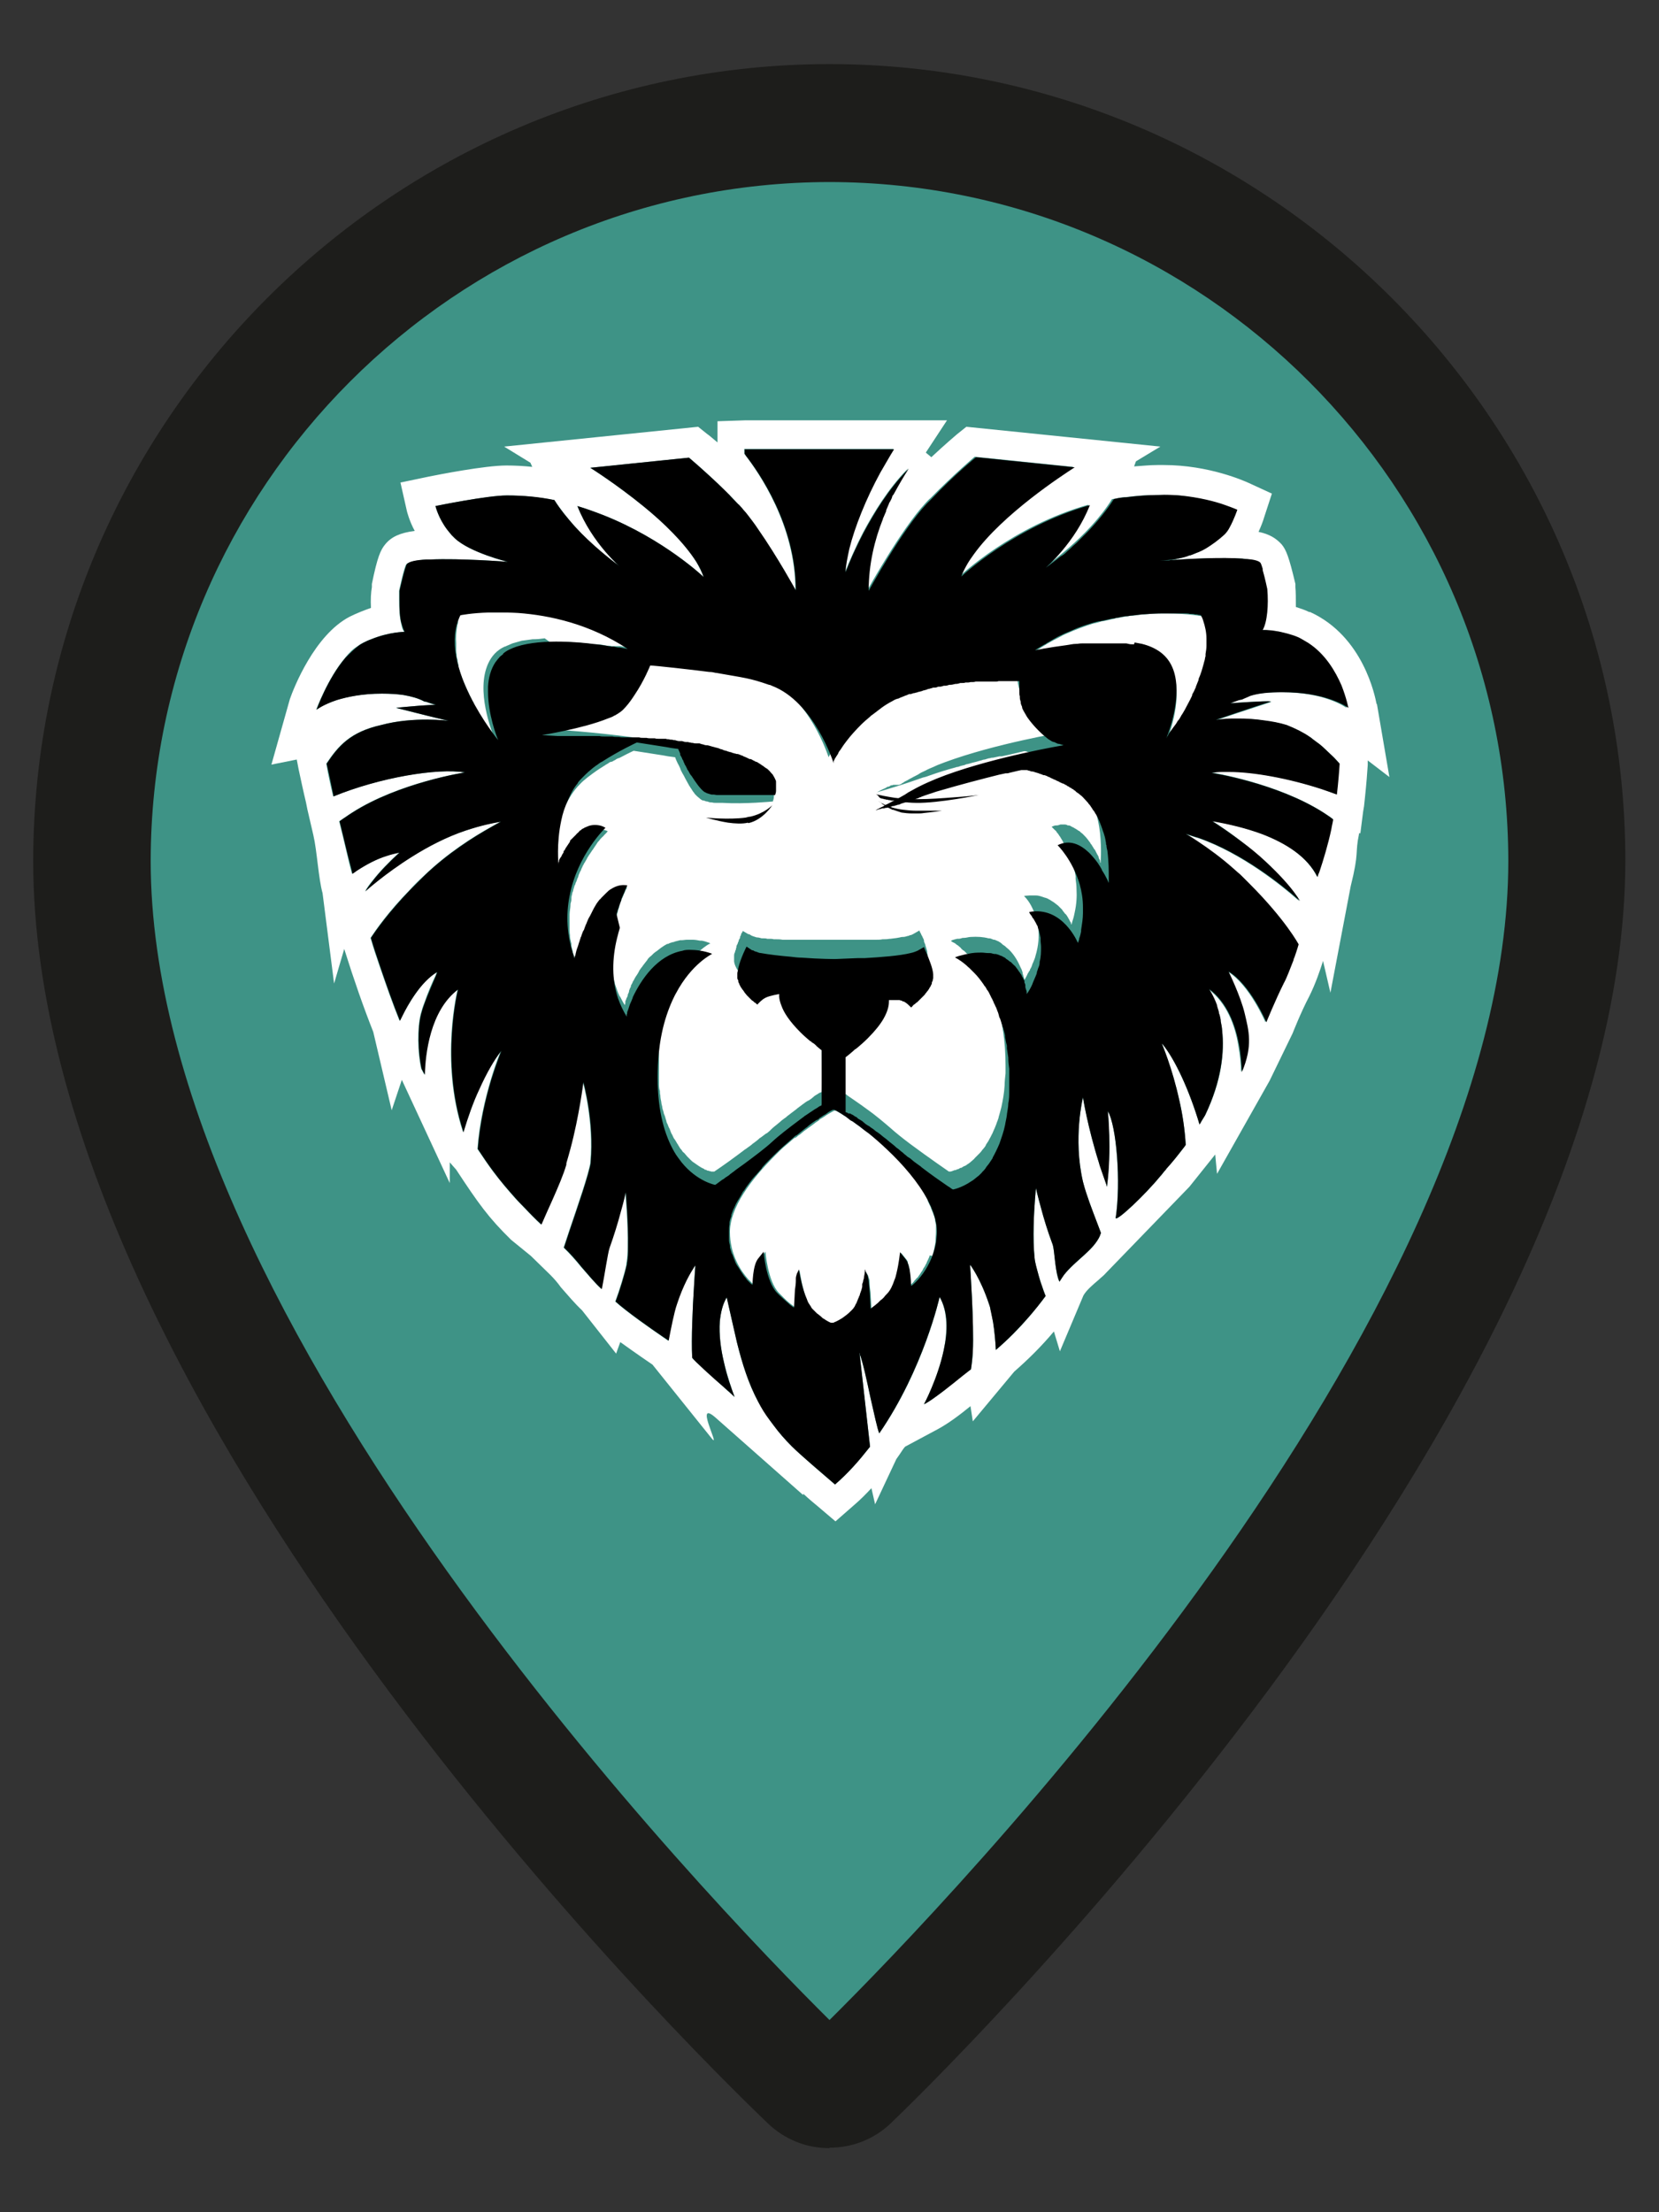
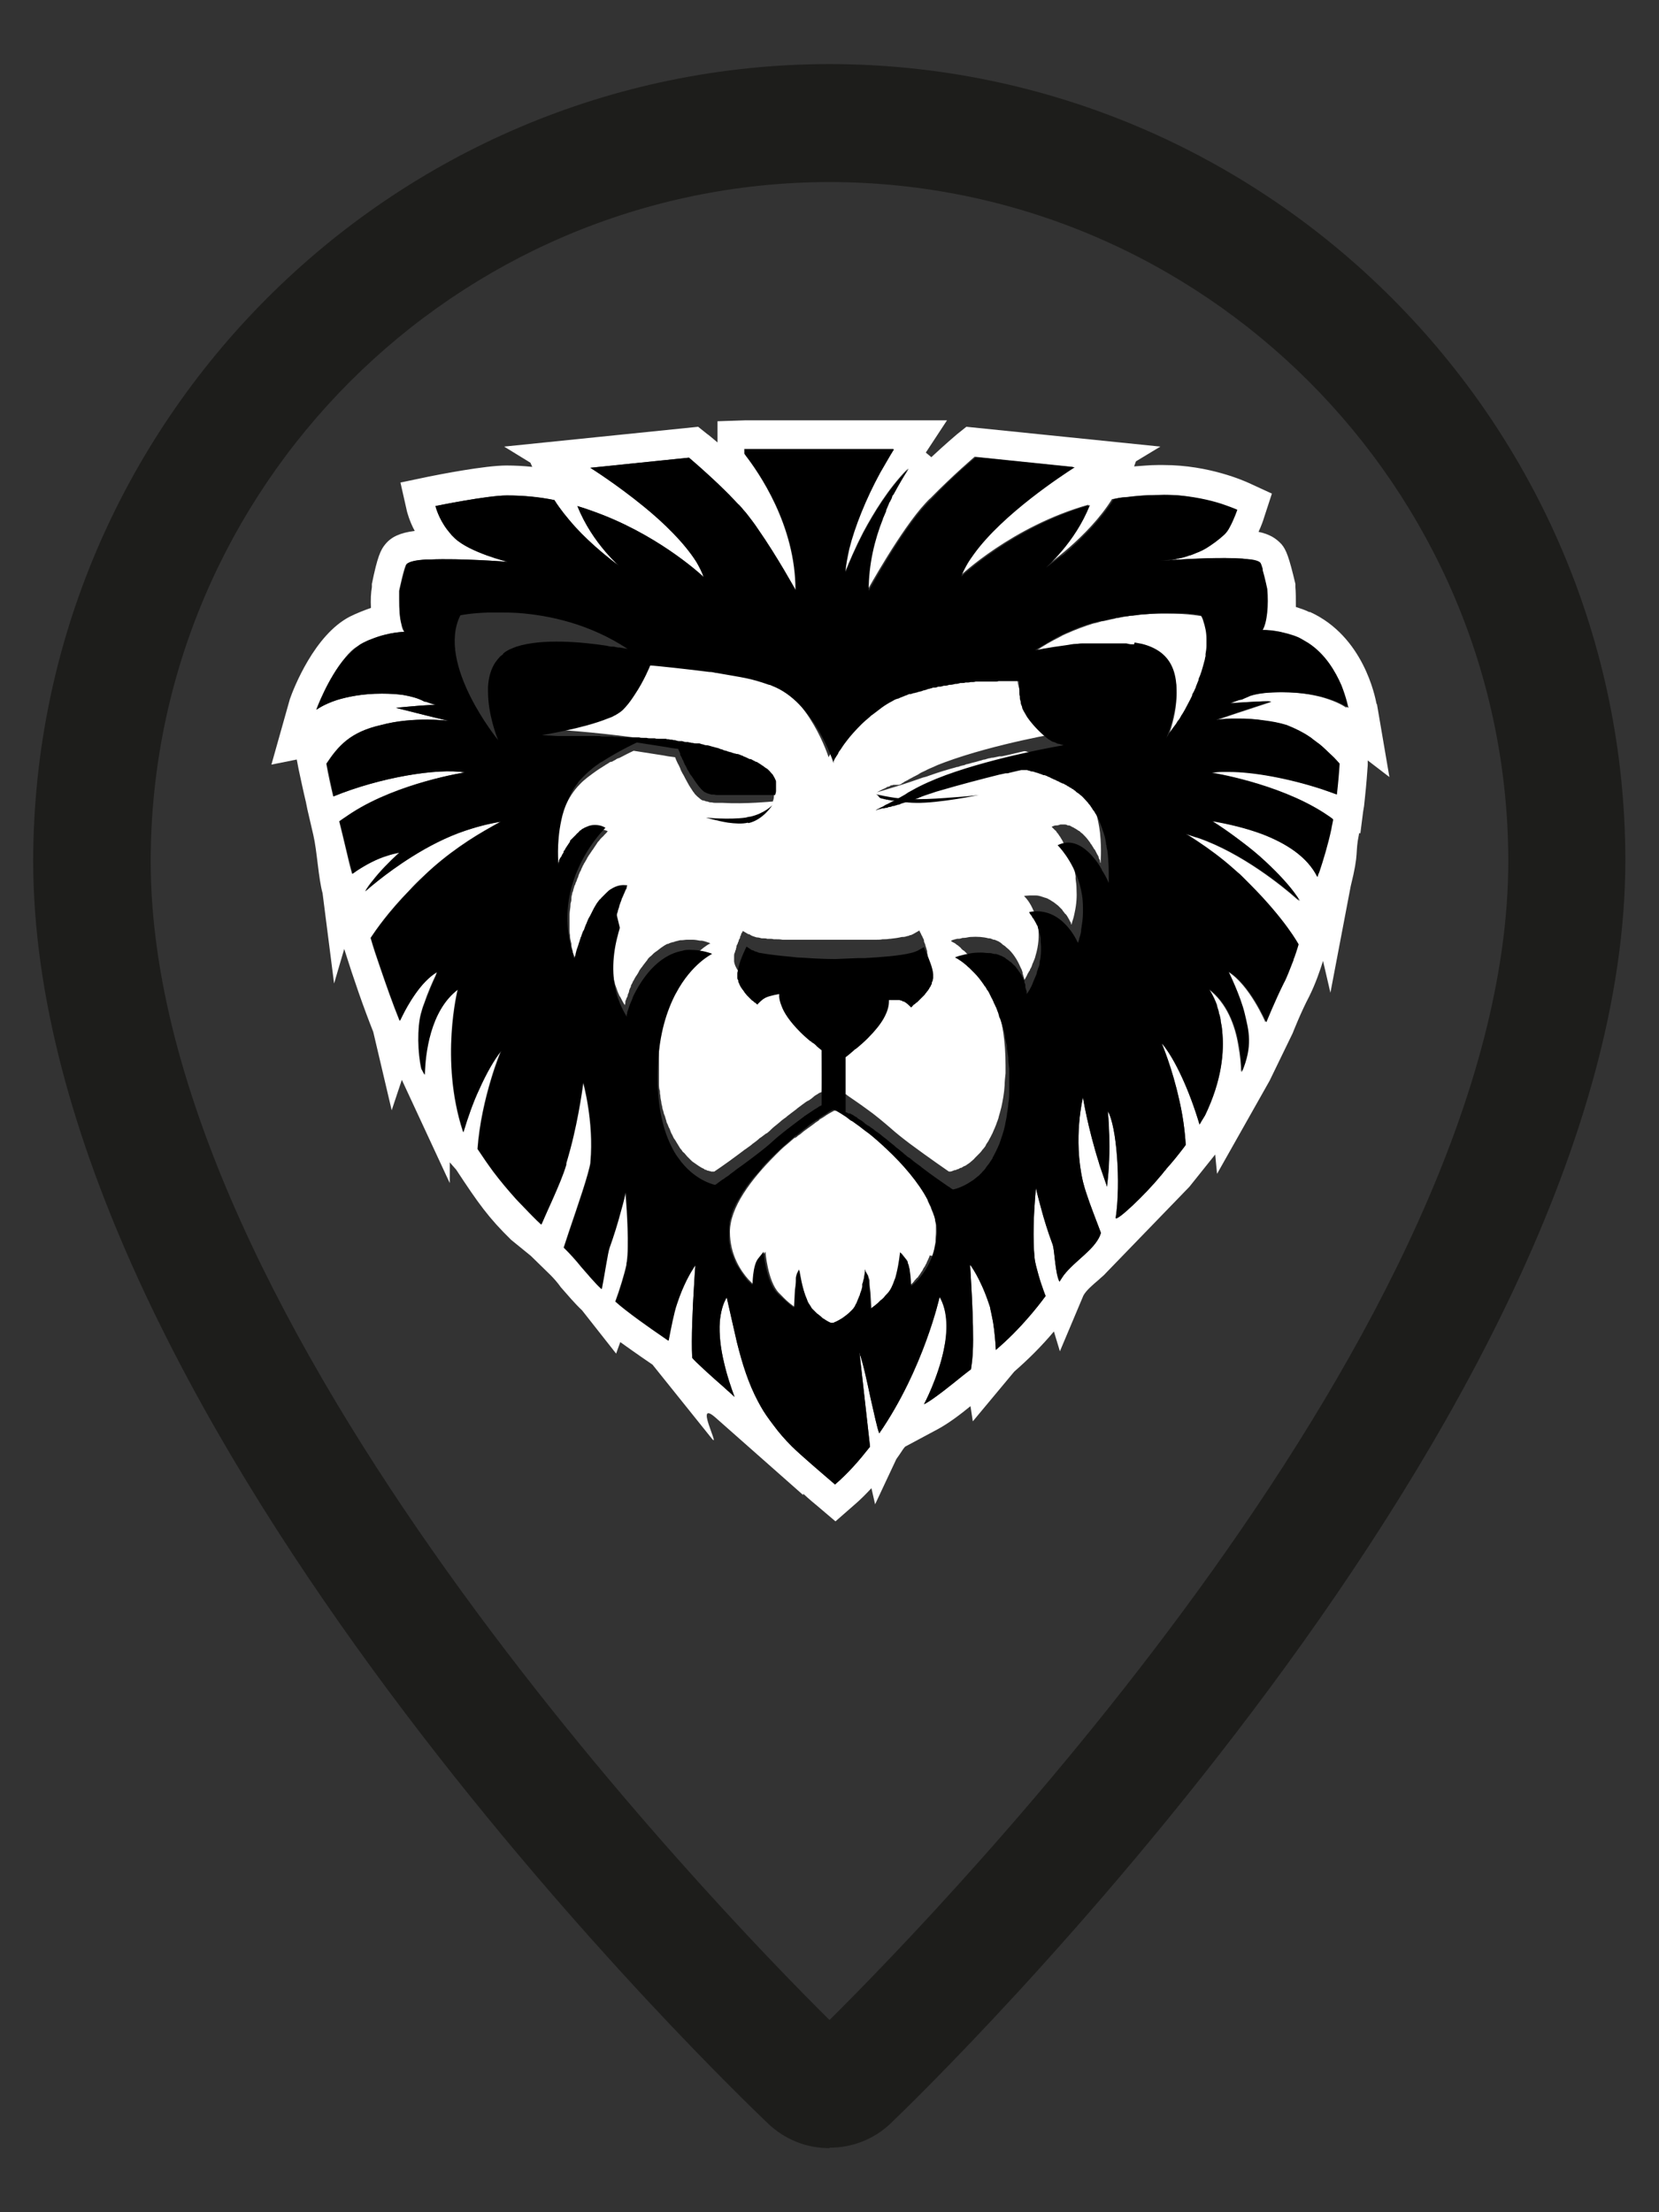
<svg xmlns="http://www.w3.org/2000/svg" id="uuid-e216621d-48a8-4da5-9e5c-79d30f217e0c" data-name="Laag 1" width="36" height="48" viewBox="0 0 36 48">
  <rect x="0" y="0" width="36" height="48" fill="#333333" stroke="none" />
  <g id="uuid-8616991c-3480-4ae7-9c2c-c586c8386c80" data-name="Pin">
    <g>
-       <path d="m18,2.66c-8.83.01-15.99,7.17-16,16,0,11.49,14.91,25.87,15.54,26.48.26.25.66.25.92,0,.63-.61,15.54-14.99,15.54-26.48-.01-8.83-7.17-15.99-16-16Z" style="fill: #3e9386;" />
-       <path d="m18,46.61c-.49,0-.97-.18-1.35-.55-1.62-1.55-15.93-15.59-15.93-27.39C.74,9.15,8.49,1.4,18,1.39h0c9.51.01,17.26,7.76,17.27,17.27,0,12.02-15.28,26.78-15.93,27.4-.37.36-.85.54-1.34.54Zm-.42-2.38s0,0,0,0c0,0,0,0,0,0Zm.83,0s0,0,0,0c0,0,0,0,0,0Zm-.41-40.28c-8.11.01-14.72,6.62-14.73,14.73,0,10.03,12.23,22.67,14.73,25.15,2.51-2.49,14.73-15.12,14.73-25.15-.01-8.11-6.62-14.72-14.73-14.73Z" style="fill: #1d1d1b;" />
+       <path d="m18,46.61c-.49,0-.97-.18-1.35-.55-1.62-1.55-15.93-15.59-15.93-27.39C.74,9.15,8.49,1.4,18,1.39h0c9.51.01,17.26,7.76,17.27,17.27,0,12.02-15.28,26.78-15.93,27.4-.37.36-.85.54-1.34.54Zm-.42-2.38s0,0,0,0c0,0,0,0,0,0m.83,0s0,0,0,0c0,0,0,0,0,0Zm-.41-40.28c-8.11.01-14.72,6.62-14.73,14.73,0,10.03,12.23,22.67,14.73,25.15,2.51-2.49,14.73-15.12,14.73-25.15-.01-8.11-6.62-14.72-14.73-14.73Z" style="fill: #1d1d1b;" />
    </g>
  </g>
  <g>
    <g>
      <path d="m29.87,15.27c-.03-.15-.28-1.46-1.44-1.99h-.02c-.1-.05-.2-.08-.29-.11,0-.17,0-.33-.01-.43v-.07c-.14-.59-.2-.74-.3-.86-.12-.13-.26-.22-.5-.27.06-.13.1-.24.12-.31l.17-.52-.5-.23c-.09-.04-.86-.39-1.85-.39-.04,0-.09,0-.13,0-.18,0-.35.02-.51.03l.04-.11.53-.32-4.21-.43-.2.16s-.25.21-.56.5l-.12-.1.46-.7h-4.38s-.6.02-.6.02v.46c-.12-.1-.2-.17-.22-.18l-.2-.16-4.21.43.57.35.04.09c-.19-.02-.38-.03-.56-.03-.47,0-1.48.2-1.68.24l-.62.13.14.62s.05.21.17.43c-.32.04-.51.13-.64.29-.1.12-.17.27-.29.86v.07c-.02.11-.03.27-.02.45-.14.05-.3.11-.46.19-.77.4-1.22,1.56-1.3,1.79l-.4,1.42.55-.11.04.21c.05.23.1.47.16.72l.03.15h0s.13.56.13.56h0c.08.34.11.94.2,1.26l.25,1.96.22-.75c.21.67.42,1.27.63,1.8l.4,1.7.22-.66,1.04,2.24v-.45s.14.16.14.16c.48.73.7,1.04,1.19,1.52l.43.35.42.41h0c.08.08.16.17.23.27.15.17.3.35.46.5l.74.94.09-.25c.32.23.64.45.7.49l1.3,1.62c.16.17-.41-.9.08-.46l1.89,1.67v-.03c.13.12.25.22.3.26l.4.34.4-.35c.13-.11.26-.24.38-.37l.08.35.46-.98.07-.1h0s.08-.12.08-.12l.04-.05.71-.38c.24-.13.49-.32.71-.5l.05.33.9-1.08c.31-.27.6-.56.86-.87l.13.43.51-1.21c.06-.11.2-.23.33-.34.05-.05.11-.09.16-.15,0,0,1.79-1.85,1.81-1.87l.56-.7.04.42,1.14-2.02.5-1.03s.18-.46.36-.8c.14-.28.24-.58.3-.77l.16.69.44-2.31c.19-.76.09-.7.18-1.13,0,0,0-.02,0-.02h.03s.06-.47.06-.47l.02-.12h0s.02-.19.02-.19c.03-.28.05-.54.06-.7v-.1s.47.36.47.36l-.27-1.58Zm-2.28-.04s0,0,0,0c0,0,0,0,0,0-.34.11-1.19.39-1.2.4,0,0,.16-.02.39-.03.03,0,.07,0,.11,0,0,0,0,0,0,0,.16,0,.35,0,.55.04.16.02.33.05.49.1.2.08.35.16.49.25,0,0,.02.01.03.02.02.01.03.02.05.04.03.02.06.04.08.06.06.04.11.09.17.14.06.06.13.12.19.18,0,0,0,0,0,0,.04.04.08.08.12.13-.01.16-.03.4-.06.67-.11-.04-.23-.08-.34-.12-.71-.23-1.46-.37-2-.37,0,0,0,0,0,0-.05,0-.1,0-.15,0-.08,0-.16,0-.23.02,0,0,1.42.22,2.44.87.03.02.06.04.09.06,0,0,.02.01.03.02.03.02.06.04.08.06-.01.07-.03.14-.04.21-.07.33-.17.66-.26.93,0,0,0,0,0,0,0,0,0,0,0,0-.01.04-.03.07-.04.11,0,0,0,0,0,0,0,0,0,0,0,0-.22-.44-.68-.73-1.2-.93-.35-.13-.73-.22-1.08-.28.78.49,1.51,1.16,1.82,1.63.02.04.05.07.07.11,0,0-.03-.03-.08-.07-.26-.23-1.16-.97-2.12-1.3-.04-.01-.07-.02-.1-.03-.06-.02-.13-.04-.18-.06.08.05.17.11.27.17.24.16.5.35.76.58.03.03.06.05.09.08.04.03.07.07.11.1.05.05.11.1.15.15,0,0,0,0,0,0,.79.79,1.07,1.32,1.07,1.32,0,0-.03.12-.09.28,0,.02-.01.04-.02.06-.03.09-.07.19-.11.28-.03.07-.06.15-.1.22-.19.38-.38.85-.38.85h0s0,0,0,0c0,0-.35-.82-.82-1.1,0,0,.25.54.35.91.09.38.18.7-.06,1.27h0s0,0,0,0c0-.15-.02-.36-.06-.58-.07-.43-.25-.92-.65-1.22,0,0,.23.32.3.9.05.46,0,1.08-.37,1.84,0,0-.03.05-.08.13-.01.02-.03.04-.04.07,0,0,0,0,0,0h0c-.22-.74-.53-1.41-.8-1.74,0,0-.01-.02-.02-.02,0,0,.22.53.38,1.23.07.3.12.64.14.97-.02.02-.04.05-.05.07-.11.15-.24.3-.37.45-.01.02-.03.03-.04.05-.03.04-.06.08-.1.12-.31.38-.93.97-.96.9h0s0,0,0,0c.11-.77.02-2.01-.17-2.32,0,0,.08.85-.02,1.64,0,0,0,0,0,0,0,0,0,0,0,0,0,0,0-.02-.01-.04-.04-.12-.15-.44-.16-.47-.25-.79-.35-1.43-.35-1.43,0,0-.22.88,0,1.83.02.08.04.16.07.24.09.28.22.6.32.87,0,.02-.02.04-.02.06-.14.32-.53.54-.78.85-.04.05-.07.1-.1.15h0s0,0,0,0c-.05-.09-.07-.24-.09-.4-.01-.09-.02-.18-.03-.26-.01-.07-.02-.13-.04-.18-.09-.24-.18-.53-.24-.76-.07-.25-.11-.43-.11-.43,0,0-.04.39-.05.81,0,.25,0,.51.02.7.01.11.05.25.09.39.02.07.05.15.07.22.03.07.05.15.08.22-.11.15-.23.3-.36.45-.21.25-.45.49-.72.72-.01-.2-.03-.41-.06-.6-.02-.1-.03-.2-.06-.29,0,0,0,0,0-.01,0,0,0,0,0,0,0-.03-.02-.07-.03-.1-.19-.57-.41-.85-.41-.85,0,0,.09,1.29.06,1.89,0,.12-.02.25-.04.38h0s0,0,0,0c-.21.15-.5.4-.77.6-.09.06-.17.12-.25.16,0,0,.3-.56.43-1.18.08-.4.09-.83-.09-1.15,0,0-.34,1.56-1.31,2.96,0,0,0,0,0,0,0,0,0,0,0,0-.04-.09-.11-.42-.19-.77-.08-.38-.17-.78-.23-.94,0,0,0-.01,0-.02,0,0,0,0,0,0,0-.01-.01-.02-.01-.03l.23,2.05c-.12.15-.24.3-.37.44-.12.13-.25.26-.39.38,0,0-.25-.21-.51-.44-.16-.14-.33-.29-.43-.39,0,0,0,0,0,0h0s0,0,0,0c-.15-.15-.28-.3-.39-.45-.03-.04-.06-.08-.09-.12-.09-.13-.17-.27-.25-.4-.21-.39-.34-.81-.46-1.29-.07-.3-.14-.62-.22-.97-.09.15-.13.33-.15.52-.02.29.02.6.09.89.07.29.16.56.23.75,0,0,0,0,0,0,0,0,0,0,0,0-.06-.06-.14-.12-.22-.2-.29-.26-.64-.57-.7-.65,0,0,0-.01,0-.02-.02-.38.01-1.07.04-1.53.01-.27.03-.46.03-.46,0,0-.01.02-.04.05-.07.11-.23.37-.37.8-.06.17-.13.53-.18.79-.02-.01-.06-.04-.13-.09-.25-.17-.78-.54-1.02-.76h0s0,0,0,0c.09-.24.2-.6.24-.79,0-.03,0-.05.01-.07.01-.09.02-.2.02-.32.01-.52-.05-1.19-.05-1.19,0,0-.04.18-.11.43-.06.23-.15.52-.24.77-.04.1-.11.6-.17.9,0,0,0,0,0,0-.15-.14-.29-.31-.44-.48-.12-.15-.25-.29-.38-.42h0c.13-.41.4-1.16.52-1.59.03-.12.06-.21.06-.27.08-.88-.16-1.73-.16-1.73,0,0-.1.73-.28,1.44-.03.11-.06.22-.09.32,0,0,0,0,0,.01,0,0,0,.02,0,.02-.06.21-.18.49-.3.76-.09.21-.18.4-.24.54-.13-.12-.24-.24-.36-.36-.07-.07-.13-.14-.2-.21-.16-.18-.32-.37-.48-.58-.11-.15-.22-.31-.34-.49.04-.56.17-1.1.29-1.5.11-.38.22-.63.22-.63-.16.18-.32.48-.48.84-.12.28-.24.6-.34.92h0s0,0,0,.01c0-.01,0-.02-.01-.03h0s0,0,0,0c0,0,0,0,0,0,0,0,0,0,0,0-.5-1.54-.11-3.07-.11-3.07-.61.46-.71,1.41-.72,1.85,0,0,0,0,0,0h0s-.05-.09-.07-.13c-.08-.35-.09-.88-.01-1.19.02-.07.04-.15.07-.22.08-.24.19-.49.25-.61.02-.05.03-.08.03-.08-.35.21-.63.72-.76.96-.02.04-.04.08-.05.1,0,0,0,0,0,0,0,0,0,0,0,0-.15-.37-.29-.77-.43-1.18-.07-.2-.14-.41-.2-.62.12-.18.38-.56.85-1.04.09-.1.19-.2.31-.31.51-.49,1.06-.84,1.46-1.06.07-.04.14-.08.2-.11-.18.02-.42.08-.76.19-.42.14-.82.35-1.17.57-.59.37-1.01.75-1.01.75,0,0,0,0,0,0h0c.04-.07.1-.16.17-.24.14-.18.34-.39.57-.6-.09.01-.18.04-.27.07-.23.07-.45.19-.65.32-.03.02-.07.04-.1.07-.05-.17-.09-.35-.13-.52-.05-.21-.1-.42-.15-.62.04-.03.09-.06.13-.09.05-.03.1-.07.15-.1,1.01-.65,2.44-.87,2.44-.87-.59-.1-1.85.11-2.85.52,0,0,0,0,0,0h0c-.06-.25-.11-.48-.15-.71.26-.39.52-.69,1.19-.84.7-.19,1.46-.09,1.46-.09,0,0-.35-.08-.7-.17-.16-.04-.32-.08-.44-.11,0,0,0,0,0,0,0,0,0,0,0,0,.04-.01.31-.03.53-.05.18-.01.33-.02.33-.02-.06,0-.14-.04-.2-.06-.02,0-.04,0-.05-.01-.13-.07-.28-.11-.45-.14-.14-.02-.29-.03-.47-.03-.43,0-.75.07-.98.14-.3.1-.44.21-.44.21h0s0,0,0,0c0,0,.25-.68.63-1.13.08-.1.17-.19.27-.25,0,0,0,0,0,0,.04-.03.07-.05.11-.07.06-.03.12-.06.18-.08.39-.16.72-.16.72-.16-.03-.04-.05-.1-.06-.16-.04-.15-.05-.35-.05-.55,0-.06,0-.12,0-.18,0,0,.11-.53.16-.58h0s0,0,0,0c.05-.05.21-.08.42-.1.03,0,.06,0,.09,0,.65-.03,1.68.05,1.68.05,0,0-.81-.2-1.14-.51-.02-.02-.04-.04-.06-.06,0,0,0,0-.01-.01-.03-.04-.06-.07-.09-.11,0,0,0,0,0,0-.2-.26-.26-.52-.26-.52h0s0,0,0,0c0,0,1.12-.23,1.55-.23.36,0,.7.04,1.03.1.13.2.29.4.45.58.36.4.76.71.93.83,0,0,0,0,0,0,.03.02.05.04.06.05.01,0,.02.02.02.02,0,0-.63-.53-.96-1.35.2.06.39.13.57.2,1.31.52,2.17,1.34,2.17,1.34-.04-.11-.1-.22-.16-.33-.26-.42-.71-.85-1.14-1.2-.6-.49-1.16-.84-1.16-.84h0s0,0,0,0l2.14-.22s.41.34.87.8c0,0,0,0,0,0,.06.06.12.12.17.18,0,0,.01.01.02.02.02.02.03.04.05.05.02.02.04.05.06.07.06.08.13.16.2.25,0,0,0,0,0,0,.04.06.08.11.12.17.42.61.82,1.33.82,1.33,0-1.41-.8-2.55-1.09-2.93,0-.01-.02-.02-.02-.03,0-.01,0-.03,0-.04,0-.02,0-.04,0-.06h0s1.88,0,1.88,0h.02s1.34,0,1.34,0c-.11.16-.21.33-.3.51-.31.57-.55,1.17-.67,1.65-.05.2-.08.37-.08.51,0,0,.1-.26.27-.62,0,0,0,0,0,0,.04-.08.08-.16.12-.24.23-.43.55-.95.94-1.35,0,0,.01-.01.02-.02,0,0,.02-.02.02-.02,0,0,0,0,0,0,0,0,0,0,0,0-.35.52-.89,1.49-.89,2.65,0,0,.73-1.32,1.26-1.89.04-.04.07-.08.11-.11.5-.51.96-.9.96-.9l2.14.22h0s-.01,0-.03.02c-.23.14-1.75,1.13-2.3,2.08-.05.09-.1.18-.13.27,0,0,1.13-1.08,2.79-1.55-.32.83-.96,1.36-.96,1.36,0,0,.96-.66,1.47-1.48.08-.01.15-.03.23-.04.01,0,.03,0,.04,0,.23-.03.47-.05.71-.05.16,0,.31,0,.45.01.42.04.77.14.99.21.16.06.26.1.26.1h0s0,0,0,0c0,0-.07.22-.17.39-.03.06-.07.11-.11.15-.18.18-.37.3-.56.39-.06.03-.12.05-.18.07,0,0-.01,0-.02,0-.04.01-.08.03-.11.04,0,0,0,0,0,0-.09.02-.17.04-.24.05.39-.02,1.07-.06,1.5-.03.04,0,.08,0,.11.01.14.02.24.04.28.08.01.01.03.07.05.13,0,.01,0,.02,0,.03.05.17.1.41.1.41.03.34,0,.72-.1.89,0,0,.13,0,.33.03,0,0,0,0,.01,0,0,0,0,0,0,0,.13.02.28.06.44.13.07.03.14.08.21.12.37.25.59.62.72.92.12.28.15.49.15.49,0,0-.13-.1-.4-.19-.23-.08-.57-.15-1.02-.15-.3,0-.52.02-.71.08-.06.02-.12.05-.18.08-.02,0-.03,0-.06.01-.06.02-.14.06-.19.07,0,0,.82-.06.88-.04Z" style="fill: #fff;" />
-       <path d="m11.93,13.93s.01,0,.02,0c.08,0,.16,0,.25,0,0,0,0,0,0,0,.08,0,.16,0,.24.01.01,0,.02,0,.04,0,.07,0,.15.01.22.02,0,0,.02,0,.02,0,.05,0,.09.01.14.02.03,0,.06,0,.09,0,0,0,.01,0,.02,0,.07,0,.14.02.2.03,0,0,.01,0,.02,0,.03,0,.06,0,.08.01,0,0,.02,0,.03,0,0,0,.01,0,.02,0,.01,0,.02,0,.03,0,.01,0,.03,0,.04,0,0,0,.01,0,.02,0,.02,0,.03,0,.05,0,0,0,0,0,0,0,.11.02.17.03.17.03h0s0,0,0,0c0,0,0,0,0,0-.06-.04-.12-.08-.18-.11-.02-.01-.04-.02-.06-.03-.04-.02-.08-.05-.12-.07-.02-.01-.05-.02-.07-.04-.04-.02-.07-.04-.11-.06-.02-.01-.05-.02-.07-.03-.04-.02-.08-.03-.12-.05-.02,0-.04-.02-.06-.03-.05-.02-.09-.04-.14-.06-.01,0-.02,0-.04-.01-.06-.02-.12-.04-.18-.06-.02,0-.03-.01-.05-.02-.04-.01-.08-.03-.12-.04-.02,0-.04-.01-.07-.02-.04,0-.07-.02-.11-.03-.02,0-.04-.01-.07-.02-.04,0-.07-.02-.11-.02-.02,0-.04,0-.06-.01-.04,0-.08-.01-.12-.02-.02,0-.03,0-.05,0-.05,0-.11-.02-.16-.02-.01,0-.02,0-.04,0-.04,0-.08,0-.12-.01-.02,0-.04,0-.06,0-.03,0-.06,0-.09,0-.02,0-.04,0-.06,0-.03,0-.06,0-.09,0-.02,0-.04,0-.06,0-.03,0-.06,0-.09,0-.02,0-.03,0-.05,0-.04,0-.08,0-.12,0,0,0,0,0-.01,0,0,0,0,0,0,0,0,0,0,0,0,0-.06,0-.13,0-.18,0,0,0,0,0,0,0,0,0,0,0,0,0-.05,0-.09,0-.13,0,0,0,0,0,0,0-.04,0-.08,0-.11,0,0,0,0,0,0,0-.07,0-.14.01-.19.02,0,0,0,0,0,0-.02,0-.05,0-.07,0,0,0,0,0,0,0-.02,0-.04,0-.05,0,0,0,0,0,0,0,0,0-.02,0-.02,0,0,0-.02,0-.02,0,0,0,0,0,0,0-.01.03-.03.06-.04.09,0,.02-.02.05-.02.07,0,0,0,.02,0,.03,0,.03-.02.06-.02.09,0,0,0,0,0,0-.02.12-.03.24-.02.37,0,0,0,.02,0,.02,0,.03,0,.06,0,.1,0,.01,0,.02,0,.03,0,.03,0,.06.01.09,0,.01,0,.02,0,.03,0,.03.01.06.02.09,0,.01,0,.02,0,.03,0,.03.02.06.02.09,0,.01,0,.02,0,.03,0,.03.02.06.03.09,0,0,0,.01,0,.02,0,0,0,0,0,0,.01.03.02.07.04.1,0,0,0,.01,0,.02.05.12.1.24.16.36,0,0,0,0,0,.01.02.03.03.06.05.09,0,0,0,0,0,0,0,0,0,0,0,0,0,0,0,0,0,.01.02.03.03.06.05.08,0,0,0,0,0,0,0,0,0,0,0,0,0,0,0,.01,0,.02.01.03.03.05.04.08,0,0,0,.01.01.02.01.02.03.05.04.07,0,0,0,.01.01.02.01.02.03.04.04.07,0,0,0,.01.01.02.01.02.03.04.04.06,0,0,0,.01.01.02.01.02.03.04.04.06,0,0,0,.01.01.02.01.02.02.03.03.05,0,0,0,.01.01.02.01.02.02.03.03.05,0,0,0,0,0,.01.01.01.02.03.03.04,0,0,0,0,0,.01,0,.01.02.02.03.03,0,0,0,0,0,0,0,.01.01.02.02.03,0,0,0,0,0,0,0,0,.01.02.02.02,0,0,0,0,0,0,.01.01.02.02.02.02h0s0,0,0,0c0,0-.37-.86-.17-1.48.05-.16.14-.31.28-.41.04-.03.08-.05.12-.07,0,0,.02,0,.03-.01.05-.02.09-.04.14-.06.07-.02.14-.04.21-.06,0,0,0,0,.01,0,.07-.01.15-.02.22-.03.01,0,.02,0,.03,0,.08,0,.15-.01.23-.02Z" style="fill: #fff;" />
      <path d="m20.23,27.25s.03-.09.04-.14c0,0,0,0,0,0,.01-.05.02-.1.03-.16,0-.01,0-.02,0-.04,0-.06.01-.11.01-.17,0,0,0,0,0,0,0-.04,0-.08,0-.12,0-.01,0-.02,0-.03,0-.03-.01-.07-.02-.1,0,0,0-.02,0-.03-.01-.04-.02-.08-.04-.12,0-.01,0-.02-.01-.03-.01-.03-.03-.07-.04-.1,0-.01,0-.02-.01-.03-.02-.04-.04-.08-.06-.13,0,0,0-.01,0-.02-.02-.04-.04-.07-.06-.11,0-.01-.01-.02-.02-.04-.02-.04-.05-.07-.07-.11,0,0,0-.01-.01-.02-.03-.04-.06-.08-.09-.13,0,0-.01-.02-.02-.03-.03-.04-.06-.07-.08-.11,0,0-.01-.02-.02-.02-.03-.04-.06-.08-.1-.11,0,0,0,0-.01-.01,0,0,0,0-.01-.01-.03-.04-.07-.08-.1-.11,0,0-.01-.01-.02-.02,0-.01-.02-.02-.03-.03-.03-.03-.06-.06-.09-.09,0,0-.01-.01-.02-.02-.05-.05-.1-.09-.15-.14-.02-.02-.04-.03-.05-.05-.05-.04-.1-.09-.14-.13,0,0-.01-.01-.02-.02,0,0,0,0,0,0,0,0,0,0-.01,0-.03-.03-.07-.06-.1-.09,0,0-.01,0-.02-.01-.03-.02-.05-.04-.08-.06-.26-.2-.5-.37-.67-.46,0,0,0,0,0,0h0s-.04,0-.04,0h0s0,0,0,0c-.07.04-.15.08-.23.14-.02.01-.03.02-.05.03,0,0,0,0,0,0-.02.01-.04.02-.05.04-.05.03-.09.06-.14.1-.06.04-.12.09-.18.13-.02.02-.04.03-.06.05-.02.02-.05.04-.07.05-.02.02-.04.04-.07.05,0,0,0,0-.01,0-.05.04-.1.09-.15.13-.02.02-.04.03-.06.05-.06.05-.12.11-.18.17-.01.01-.02.02-.03.03,0,0,0,0,0,0-.52.52-.98,1.13-.98,1.66,0,.5.24.85.4,1.03.06.06.1.1.12.12,0,0,0,0,0,0,0,0,.01,0,.01,0h0s0,0,0,0c0,0,0-.42.12-.57l.12-.15h0s0,0,0,0c0,0,.05.64.29.89.02.02.04.04.06.06.15.16.26.23.29.25.01,0,.02.01.02.01h0s0-.19.02-.38c0-.03,0-.07,0-.1,0,0,0,0,0,0,0-.03,0-.06,0-.09,0-.03,0-.07.01-.09,0,0,0,0,0,0,0-.01,0-.02,0-.03,0,0,0-.01,0-.02,0,0,0,0,0,0l.05-.1h0s.05.37.16.65c.04.09.09.18.14.24.09.1.17.16.24.21.1.07.16.09.16.09h0s.08-.01.17-.07c.03-.02.06-.04.09-.06.01,0,.02-.02.03-.02.02-.01.03-.02.05-.04.03-.03.07-.06.11-.1.02-.02.03-.04.05-.06,0,0,0,0,0,0,0-.01.01-.02.02-.03,0-.01.02-.03.02-.04,0-.01.01-.02.02-.04,0-.02.02-.03.02-.05,0-.01,0-.02.01-.03.01-.03.02-.06.03-.09.05-.14.08-.3.1-.4,0-.02,0-.04.01-.06,0,0,0,0,0,0,0-.05.01-.09.01-.09h0s0,0,0,0v.03s.05.08.05.08c0,.02.02.06.03.1,0,0,0,0,0,0,0,.02,0,.03,0,.05,0,.06.01.14.02.21.01.18.02.35.02.35h0s0,0,0,0c0,0,.08-.04.22-.17.05-.04.1-.09.15-.15,0,0,0,0,0,0,.02-.02.03-.04.05-.06,0,0,0-.01.01-.02.01-.02.02-.03.03-.05,0,0,0-.01,0-.02.01-.02.02-.04.03-.06,0,0,0,0,0-.01.01-.03.02-.05.03-.08,0,0,0,0,0,0,0,0,0,0,0,0,.01-.04.03-.09.04-.13,0,0,0,0,0,0,0,0,0,0,0,0,.05-.18.07-.35.08-.42,0,0,0,0,0,0,0,0,0-.02,0-.02,0,0,0-.02,0-.02h0s0,0,0,0l.04.05.08.1s0,0,0,0c.01.01.02.03.03.05,0,0,0,.01,0,.02,0,.02.01.03.02.05,0,0,0,0,0,.01,0,.03.02.06.02.1,0,.01,0,.02,0,.04,0,0,0,.01,0,.02,0,.02,0,.04,0,.05,0,0,0,.01,0,.02,0,.02,0,.04,0,.06,0,0,0,0,0,0,0,.02,0,.03,0,.05,0,0,0,.02,0,.02,0,0,0,.02,0,.02,0,0,0,.01,0,.02,0,0,0,0,0,0,0,.01,0,.02,0,.02h0s0,0,0,0c0,0,0,0,0,0,0,0,0,0,0,0,0,0,0,0,.02-.01,0,0,0,0,.02-.01,0,0,.01-.01.02-.02,0,0,.01-.01.02-.02,0,0,.02-.02.02-.03,0,0,.02-.02.03-.03.01-.01.02-.03.04-.04,0,0,.02-.02.02-.03.02-.02.03-.04.05-.07,0,0,.01-.02.02-.03.01-.01.02-.03.03-.05,0,0,0-.01.01-.02,0,0,.01-.02.02-.03.02-.03.03-.06.05-.09,0,0,0,0,0-.01,0,0,0,0,0,0,.02-.04.04-.08.06-.13,0,0,0-.01,0-.02Z" style="fill: #fff;" />
      <path d="m23.71,17.1c-.04-.06-.09-.12-.15-.18-.02-.02-.05-.04-.07-.06-.36-.3-1.1-.52-1.24-.56-.02,0-.03,0-.03,0,0,0-.13.03-.34.08-.04.01-.09.02-.14.03,0,0-.01,0-.02,0,0,0-.02,0-.03,0-.05.01-.09.02-.14.03-.02,0-.04,0-.06.01-.04,0-.08.02-.12.03-.03,0-.05.01-.08.02-.05.01-.1.03-.15.04-.05.01-.1.03-.15.04-.02,0-.04.01-.06.02-.05.01-.09.02-.14.04-.02,0-.03,0-.05.01-.19.05-.38.11-.55.17-.05.02-.11.04-.16.05-.17.06-.4.14-.6.2-.22.07-.4.12-.4.12h0s0,0,0,0c.06-.03.11-.06.16-.08,0,0,0,0,0,0,.03-.01.05-.03.07-.04,0,0,0,0,.01,0,0,0,0,0,0,0,0,0,.02,0,.03-.01.01,0,.02-.01.03-.02,0,0,0,0,0,0,0,0,.01,0,.02,0,0,0,.02,0,.03-.01,0,0,.01,0,.02,0,0,0,.01,0,.02,0,0,0,.01,0,.02,0,0,0,.01,0,.02,0,0,0,0,0,0,0,0,0,.01,0,.02,0,0,0,0,0,.01,0,0,0,0,0,.01,0,0,0,.02,0,.03-.01,0,0,0,0,0,0,.02,0,.04-.02.05-.03,0,0,0,0,0,0,0,0,0,0,0,0,.02,0,.03-.02.05-.03,0,0,0,0,0,0,0,0,0,0,0,0,.02-.01.04-.02.06-.03,0,0,0,0,0,0,.03-.02.05-.03.09-.05.05-.03.1-.05.15-.08,0,0,.02-.01.03-.02.05-.03.11-.05.16-.08,0,0,0,0,0,0,.06-.03.12-.05.18-.08,0,0,0,0,0,0,.06-.03.13-.05.2-.08,1.11-.41,2.56-.65,2.56-.65,0,0,0,0,0,0,0,0,0,0,0,0-.08-.01-.15-.04-.22-.08-.04-.02-.08-.05-.12-.07-.03-.02-.05-.04-.08-.06,0,0-.02-.01-.02-.02-.02-.02-.05-.04-.07-.07,0,0-.02-.02-.03-.02-.03-.03-.05-.05-.08-.08,0,0-.02-.02-.02-.03-.03-.04-.07-.08-.1-.12,0,0,0,0,0,0-.03-.04-.06-.08-.08-.12,0-.01-.01-.02-.02-.04-.02-.04-.04-.07-.06-.11-.14-.34-.07-.61-.07-.61,0,0-1.94.16-2.77.6-.27.14-.51.33-.7.52-.16.16-.3.33-.4.47-.16.22-.24.38-.24.38h0s-.42-1.33-1.34-1.68c-.02,0-.04-.01-.06-.02-.43-.16-.53-.15-1.15-.26,0,0,0,0-.01,0-.01,0-.03,0-.05,0,0,0-.02,0-.02,0-.01,0-.03,0-.04,0,0,0-.01,0-.02,0-.04,0-.08-.01-.13-.02,0,0,0,0,0,0-.02,0-.05,0-.07,0h0c-.37-.04-.88-.1-1.04-.11,0,0,0,0,0,0,0,0-.01,0-.02,0,0,0-.02,0-.02,0,0,0,0,0,0,0,0,0-.14.33-.34.64,0,.01-.02.03-.03.04-.02.03-.04.05-.05.07-.02.02-.04.05-.06.07-.04.04-.07.08-.11.12,0,0,0,0,0,0,0,0,0,0,0,0-.01.01-.03.03-.04.04,0,0-.02.01-.03.02-.01,0-.02.02-.04.02-.01,0-.02.01-.04.02-.01,0-.02.01-.04.02-.01,0-.03.01-.04.02-.01,0-.03.01-.04.02-.01,0-.02.01-.03.02-.02,0-.04.02-.06.02-.02,0-.04.01-.06.02-.02,0-.03.01-.05.02-.02,0-.04.01-.06.02-.02,0-.03.01-.05.02-.02,0-.04.01-.07.02-.02,0-.03.01-.05.02-.02,0-.05.01-.07.02-.02,0-.03,0-.05.01-.02,0-.05.01-.07.02-.01,0-.03,0-.04.01-.03,0-.05.01-.08.02-.01,0-.03,0-.04,0-.03,0-.05.01-.08.02-.01,0-.02,0-.03,0-.03,0-.06.01-.08.02,0,0-.02,0-.03,0-.03,0-.06.01-.08.02,0,0-.01,0-.02,0-.03,0-.06.01-.08.02,0,0,0,0,0,0-.18.04-.31.05-.31.05h0s0,0,0,0c0,0,.26.01.66.04,1.18.09,3.58.36,4.28.99.15.14.22.29.19.47,0,.02-.01.05-.02.08,0,0,0,0,0,0,0,0-.61.06-1.09.03-.04,0-.08,0-.11,0,0,0-.02,0-.02,0-.04,0-.07,0-.1-.01,0,0-.01,0-.02,0-.03,0-.06-.01-.08-.02,0,0,0,0-.01,0-.03,0-.05-.02-.07-.02,0,0,0,0-.01,0-.02,0-.04-.02-.06-.03,0,0,0,0-.01-.01-.02-.02-.04-.03-.06-.05-.01-.01-.03-.03-.04-.04-.01-.01-.02-.02-.03-.04-.02-.02-.03-.04-.05-.07,0,0-.01-.02-.02-.03-.02-.03-.03-.05-.05-.08,0,0,0-.01-.01-.02-.02-.04-.04-.07-.06-.11,0,0,0,0,0,0-.02-.04-.04-.08-.06-.11,0,0,0,0,0,0-.02-.04-.04-.07-.05-.11,0,0,0,0,0,0-.02-.04-.03-.07-.05-.1-.04-.08-.06-.14-.06-.14l-.15-.02-.11-.02-.64-.1s-.11.05-.26.13c0,0,0,0,0,0-.02.01-.04.02-.06.03,0,0,0,0-.01,0-.02.01-.05.02-.07.04,0,0,0,0,0,0-.03.01-.05.03-.08.04,0,0-.01,0-.02,0-.02.01-.04.02-.06.04,0,0-.02,0-.02.01-.02.01-.04.02-.06.04,0,0-.02,0-.02.01-.03.02-.05.03-.08.05-.02.01-.04.03-.06.04-.14.1-.28.2-.37.3-.14.14-.24.31-.32.48-.03.07-.06.13-.08.2,0,.02-.01.04-.02.06-.02.05-.03.11-.04.16,0,.01,0,.02,0,.03,0,0,0,.01,0,.02,0,0,0,0,0,0-.01.05-.02.1-.03.14,0,0,0,0,0,0,0,0,0,0,0,0,0,.02,0,.04,0,.06,0,0,0,.02,0,.02,0,.02,0,.04,0,.06,0,0,0,.01,0,.02,0,.02,0,.04,0,.06,0,0,0,0,0,.01,0,.02,0,.04,0,.06,0,0,0,0,0,0-.02.28,0,.48,0,.48h0s0,0,0,0c0,0,.04-.1.12-.24.01-.02.02-.04.03-.05,0,0,0-.01,0-.02.01-.02.03-.04.04-.07.02-.03.04-.06.06-.09.01-.02.03-.04.04-.06,0,0,.01-.01.02-.02.02-.03.04-.05.07-.08.02-.02.03-.03.05-.05,0,0,0,0,0,0,.08-.08.17-.14.26-.18.12-.05.24-.05.37,0,.01,0,.03.01.04.02h0s-.01,0-.03.03c0,0,0,0,0,0,0,0-.02.02-.03.03,0,0-.01.01-.02.02,0,0-.01.02-.02.02,0,.01-.02.02-.03.03,0,0-.01.02-.02.02-.01.01-.02.03-.04.05,0,0-.01.02-.02.02-.01.02-.03.04-.04.06,0,0-.01.02-.02.03-.01.02-.03.04-.04.06,0,0-.01.02-.02.03-.02.02-.03.05-.05.07,0,.01-.01.02-.02.03-.02.03-.03.05-.05.08,0,.01-.01.02-.02.04-.02.03-.03.06-.05.08,0,.01-.01.03-.02.04-.01.03-.03.06-.04.09,0,.01-.01.03-.02.04-.01.03-.03.06-.04.1,0,.02-.01.03-.02.05-.01.03-.02.07-.04.1,0,.02-.01.04-.02.05-.01.03-.02.07-.03.1,0,.02-.01.04-.02.06,0,.03-.02.07-.02.11,0,0,0,.02,0,.03,0,.03-.01.07-.02.1,0,0,0,.02,0,.02,0,.07-.02.14-.02.21,0,0,0,.01,0,.02,0,.04,0,.08,0,.12,0,.05,0,.1,0,.15,0,.01,0,.02,0,.03,0,.04,0,.09.01.13,0,0,0,.02,0,.03,0,.05.02.11.03.16,0,.01,0,.02,0,.03,0,.04.02.09.03.13,0,.02,0,.03.01.05.02.05.03.11.05.17,0,0,0,0,0,0h0s0,0,0,0c0,0,0,0,0,0,0,0,0-.02,0-.03.02-.06.05-.2.11-.37.01-.04.03-.09.05-.13,0-.01,0-.02.01-.03.04-.1.08-.2.12-.3,0,0,0-.01.01-.02.05-.1.1-.2.16-.3,0,0,0,0,0-.01.06-.09.13-.18.2-.25,0,0,0,0,0,0,.04-.03.07-.06.11-.09.11-.07.22-.1.35-.08h0s-.02.04-.05.1c0,.02-.02.04-.03.07,0,0,0,.02-.01.02,0,.02-.02.04-.03.07,0,0,0,.02-.01.03-.01.03-.03.07-.04.1,0,0,0,.02,0,.03-.01.03-.02.06-.03.09,0,.01,0,.03-.01.04-.01.04-.02.08-.04.12,0,0,0,.01,0,.02-.01.04-.02.08-.03.12,0,0,0,.01,0,.02,0,.02,0,.04-.01.06,0,.03-.01.06-.02.09,0,0,0,.02,0,.03,0,.02,0,.04,0,.05,0,.03-.01.07-.02.1,0,.01,0,.02,0,.03,0,.02,0,.03,0,.05,0,.03,0,.05,0,.08,0,.01,0,.03,0,.04,0,.04,0,.08,0,.12,0,.04,0,.08,0,.12,0,.01,0,.03,0,.04,0,.04,0,.08.01.12,0,.02,0,.05,0,.07,0,0,0,0,0,.01,0,.05.02.1.03.15,0,0,0,0,0,0,0,0,0,0,0,0,0,.03.01.05.02.08,0,.03.02.07.03.1,0,0,0,0,0,0,.02.06.04.12.07.18,0,.01.01.02.02.03.03.06.06.12.1.18,0,0,0,0,0,0,0,0,0,0,0,0h0s0-.02.01-.04c0,0,0,0,0,0,0,0,0-.02,0-.03,0,0,0,0,0,0,0-.02.01-.04.02-.06,0,0,0,0,0,0,0-.02.02-.04.03-.07,0,0,0,0,0-.01,0-.02.02-.05.03-.08,0,0,0-.01,0-.02.01-.03.02-.06.04-.09,0,0,0-.01,0-.02.01-.03.03-.05.04-.08,0,0,0-.02.01-.02.02-.03.03-.06.05-.09,0,0,.01-.02.02-.03.02-.03.04-.06.06-.1,0,0,0-.01.01-.02.02-.03.04-.06.06-.08,0,0,.01-.02.02-.03.02-.03.05-.06.07-.09,0,0,.02-.02.02-.03.02-.03.05-.06.08-.08,0,0,.01-.01.02-.02.03-.03.05-.05.08-.07,0,0,.02-.01.03-.02.03-.02.06-.05.09-.07,0,0,.02-.01.03-.02.03-.02.06-.04.1-.06,0,0,.01,0,.02,0,.03-.02.07-.03.11-.04.01,0,.02,0,.03-.01.04-.01.08-.02.12-.03.01,0,.02,0,.03,0,.04,0,.08-.01.12-.01.03,0,.07,0,.11,0,0,0,0,0,.01,0,.05,0,.11.01.16.02.01,0,.02,0,.04,0,.06.01.11.03.17.05h0s0,0,0,0h0s.01.02.01.02h0s0,0-.01,0c0,0,0,0,0,0,0,0,0,0,0,0,0,0,0,0-.01,0,0,0,0,0,0,0-.12.07-.46.31-.73.83,0,0,0,0,0,0,0,0,0,0,0,0-.05.1-.11.21-.15.34,0,0,0,0,0,.01-.02.06-.04.12-.07.19,0,0,0,0,0,0-.02.06-.04.13-.05.19,0,0,0,.02,0,.03-.02.07-.03.14-.04.21,0,.01,0,.03,0,.04-.01.07-.02.14-.03.21,0,0,0,.02,0,.03,0,.08-.02.16-.02.24,0,.02,0,.04,0,.06,0,.09,0,.17,0,.27,0,0,0,0,0,0,0,.1,0,.19,0,.28,0,.03,0,.06,0,.09,0,.06,0,.12.02.17,0,.03,0,.06.01.1,0,.05.01.09.02.14,0,.03.01.06.02.1,0,.04.02.08.03.12,0,.03.02.06.03.09.01.04.02.07.03.1,0,.03.02.06.03.08.01.03.02.06.04.09.01.03.02.05.03.08.01.03.03.05.04.08.01.02.02.05.04.07,0,0,.01.02.02.03.02.03.03.06.05.08,0,0,0,.01.01.02.01.02.02.03.03.05.01.02.03.04.04.05,0,0,.01.02.02.03,0,.01.02.02.03.03,0,0,.01.01.02.02.02.02.03.04.05.06,0,0,.01.01.02.02.02.02.04.04.05.05,0,0,0,0,.01.01.02.02.04.04.06.05,0,0,0,0,0,0,.07.05.14.1.2.13,0,0,0,0,0,0,.02,0,.03.02.05.03,0,0,0,0,.01,0,.01,0,.03.01.04.02,0,0,0,0,.01,0,.01,0,.02,0,.03.01,0,0,0,0,.01,0,.01,0,.02,0,.03.01,0,0,0,0,.01,0,0,0,.02,0,.02,0,0,0,0,0,0,0,0,0,.01,0,.02,0,0,0,0,0,0,0,.01,0,.02,0,.02,0h0s.24-.16.52-.37c.04-.03.08-.06.12-.09.02-.02.05-.03.07-.05,0,0,0,0,0,0,.04-.03.09-.06.13-.1,0,0,.02-.01.03-.02.04-.03.08-.06.12-.1,0,0,.01,0,.02-.01.04-.03.08-.06.12-.09,0,0,0,0,.01,0,.04-.03.07-.06.1-.09,0,0,0,0,0,0,.04-.04.08-.07.13-.11.02-.02.04-.03.06-.05.03-.03.06-.05.1-.08.02-.01.04-.03.05-.04.07-.05.14-.11.21-.16,0,0,0,0,.01-.01.04-.03.08-.06.12-.09,0,0,0,0,0,0,.04-.03.08-.06.12-.08,0,0,.01,0,.02-.01.03-.02.06-.04.08-.06,0,0,.02-.01.02-.02.03-.02.06-.04.08-.05.04-.03.07-.04.08-.04.05-.02,0-1.22,0-1.22,0,0-.11-.08-.25-.2,0,0,0,0-.01,0-.03-.02-.05-.05-.08-.07,0,0-.01-.01-.02-.02-.03-.03-.07-.06-.11-.1-.01-.01-.02-.02-.03-.03-.02-.02-.04-.04-.06-.06-.01-.01-.02-.03-.04-.04-.01-.02-.03-.03-.04-.05-.01-.01-.02-.03-.03-.04-.01-.01-.02-.03-.03-.04-.01-.01-.02-.03-.03-.04,0-.01-.02-.02-.02-.03-.01-.02-.02-.03-.03-.04,0,0-.01-.02-.02-.02,0-.02-.02-.03-.03-.05,0,0,0-.01,0-.02,0-.02-.02-.03-.02-.05,0,0,0,0,0,0,0-.02-.02-.03-.02-.05-.06-.17-.05-.26-.05-.26h0s-.2.03-.3.08c-.02,0-.04.02-.05.03-.08.05-.13.12-.13.12h0s-.21-.17-.35-.36c-.07-.09-.13-.19-.14-.28,0-.03,0-.06,0-.09,0,0,0-.01,0-.02,0-.03,0-.06.02-.09,0-.02.01-.04.02-.06,0-.01,0-.03.01-.04,0,0,0-.01,0-.02,0-.02.02-.05.03-.07,0-.02.01-.03.02-.05,0,0,0,0,0-.01,0-.02.02-.04.03-.06,0,0,0-.01,0-.02,0-.01.01-.03.02-.04,0,0,0,0,0-.01,0-.02.01-.03.02-.04,0,0,0,0,0,0,.01-.02.02-.04.02-.04h0s0,0,0,0c0,0,0,0,0,0,0,0,0,0,0,0l.12.07h.02s.04.03.07.04.06.02.09.03c0,0,0,0,.01,0,.03,0,.06.01.1.02.01,0,.03,0,.04,0,.03,0,.05,0,.08.01.02,0,.03,0,.05,0,.03,0,.06,0,.09.01.02,0,.03,0,.05,0,.04,0,.09,0,.14.01.01,0,.03,0,.04,0,.04,0,.07,0,.11,0,.02,0,.03,0,.05,0,.04,0,.07,0,.11,0,.01,0,.03,0,.04,0,0,0,0,0,.01,0,.04,0,.07,0,.11,0,0,0,.02,0,.03,0,0,0,0,0,0,0,.01,0,.02,0,.03,0,.03,0,.07,0,.1,0,0,0,0,0,0,0,.04,0,.07,0,.1,0,.01,0,.02,0,.04,0,.02,0,.04,0,.06,0,.01,0,.02,0,.04,0,.02,0,.03,0,.05,0,.02,0,.04,0,.06,0,0,0,.01,0,.02,0,.01,0,.02,0,.03,0,0,0,0,0,0,0,.02,0,.03,0,.03,0h.02s.05,0,.12,0c0,0,0,0,0,0,.02,0,.03,0,.05,0,0,0,.01,0,.02,0,.02,0,.03,0,.05,0,0,0,.02,0,.03,0,.02,0,.04,0,.05,0,.01,0,.02,0,.03,0,.02,0,.04,0,.06,0,0,0,.01,0,.02,0,.02,0,.03,0,.05,0,0,0,.01,0,.02,0,.04,0,.08,0,.12,0,0,0,.02,0,.02,0,.04,0,.08,0,.12,0,0,0,.02,0,.03,0,.05,0,.09,0,.14,0,0,0,.02,0,.03,0,.04,0,.09,0,.13-.01,0,0,0,0,.01,0,.05,0,.09,0,.14-.01,0,0,.02,0,.02,0,.09-.01.17-.02.25-.04,0,0,.01,0,.02,0,.04,0,.07-.01.1-.02,0,0,0,0,0,0,0,0,0,0,0,0,.02,0,.04-.01.06-.02,0,0,0,0,.01,0,0,0,0,0,0,0,.02,0,.04-.02.05-.02,0,0,0,0,0,0,0,0,0,0,0,0l.14-.08s0,0,0,0c0,0,0,0,0,0,0,0,0,0,0,0h0s.01.03.04.08c0,0,0,0,0,0,0,.01.01.03.02.04,0,0,0,0,0,0,.01.03.03.06.04.09,0,0,0,.02,0,.02,0,.02.02.05.03.08,0,.01,0,.02.01.04.01.03.02.07.03.1,0,0,0,.02,0,.02,0,.03.01.05.01.08,0,0,0,.02,0,.03,0,.03,0,.06,0,.08,0,.02,0,.03-.01.05-.08.26-.48.59-.48.59h0s-.01-.01-.03-.03c-.03-.03-.08-.08-.14-.11,0,0-.01,0-.02,0-.01,0-.03-.01-.04-.02-.11-.04-.26-.07-.26-.07h0s0,0,0,0c0,0,0,.01,0,.03,0,0,0,0,0,0,0,0,0,.02,0,.03,0,0,0,0,0,.01,0,.01,0,.03,0,.05,0,0,0,0,0,0,0,.02,0,.04-.01.06,0,0,0,.01,0,.02,0,.02-.02.05-.03.07,0,0,0,0,0,0-.01.03-.02.05-.04.08,0,0,0,.02-.01.02-.01.02-.03.05-.04.07,0,.01-.01.02-.02.04,0,0-.01.02-.02.03-.01.02-.03.04-.05.07,0,.01-.02.02-.03.03-.02.02-.04.05-.06.07,0,.01-.02.02-.03.03-.03.03-.07.07-.1.11,0,0-.01.01-.02.02-.04.03-.07.07-.1.1-.02.02-.04.04-.06.05-.02.02-.05.04-.07.06-.13.11-.22.17-.22.17h0s0,.12-.01.28c0,0,0,0,0,0,0,.04,0,.09,0,.13,0,.01,0,.02,0,.04,0,.05,0,.09,0,.14,0,0,0,0,0,.01,0,.04,0,.08,0,.12,0,.01,0,.02,0,.03,0,.01,0,.03,0,.04,0,.02,0,.03,0,.05,0,0,0,0,0,0,0,.03,0,.06,0,.08,0,0,0,.01,0,.02,0,0,0,.02,0,.03,0,.02,0,.04,0,.06,0,0,0,0,0,.01,0,0,0,0,0,0,0,.04,0,.08,0,.11,0,0,0,0,0,0,0,.03,0,.05.01.05,0,0,.04.02.09.05.02.01.04.02.06.04.1.07.25.17.4.28.2.14.4.31.55.44.1.09.25.21.41.33.39.29.84.6.84.6h0s0,0,0,0c0,0,0,0,0,0,0,0,.01,0,.03,0,0,0,0,0,0,0,.01,0,.02,0,.04-.01,0,0,0,0,0,0,.01,0,.03-.01.05-.02,0,0,0,0,.01,0,.02,0,.04-.01.05-.02,0,0,0,0,.01,0,.02,0,.04-.02.06-.03,0,0,.01,0,.02,0,.02-.01.04-.03.07-.04,0,0,.01,0,.02-.01,0,0,.01,0,.02-.01.02-.02.05-.03.07-.05.02-.01.03-.03.05-.04,0,0,.02-.02.02-.02.01-.01.03-.02.04-.04.02-.02.04-.04.06-.06.01-.01.03-.03.04-.04.02-.02.04-.04.06-.07.01-.02.03-.03.04-.05.02-.02.04-.05.05-.08.01-.02.03-.04.04-.06.02-.03.03-.06.05-.09.01-.02.02-.04.03-.06.02-.03.03-.07.05-.11.01-.02.02-.04.03-.07.02-.04.03-.09.05-.13,0-.02.02-.04.02-.07.02-.07.04-.14.06-.22.03-.14.06-.3.07-.47,0-.08.01-.17.02-.26,0-.06,0-.12,0-.18,0-1.02-.28-1.68-.56-2.09-.04-.05-.07-.1-.11-.15,0-.01-.02-.02-.03-.03-.03-.03-.06-.07-.08-.09,0-.01-.02-.02-.03-.03-.03-.03-.05-.05-.08-.08,0,0-.02-.02-.03-.02-.02-.02-.04-.03-.05-.05,0,0-.01-.01-.02-.02,0,0,0,0,0,0-.02-.01-.03-.03-.05-.04,0,0-.02-.01-.03-.02,0,0,0,0,0,0,0,0,0,0,0,0-.02-.02-.04-.03-.06-.04,0,0,0,0,0,0,0,0,0,0,0,0,0,0-.01,0-.02-.01-.02-.01-.03-.02-.03-.02h0s0,0,0,0h0s0-.01,0-.01c.04-.02.09-.03.13-.04.01,0,.02,0,.03,0,.03,0,.06-.01.09-.02.01,0,.02,0,.03,0,.05,0,.1-.02.14-.02.15-.01.28,0,.39.03,0,0,.01,0,.02,0,.03,0,.06.02.09.03,0,0,.02,0,.02,0,.03.01.05.02.07.03,0,0,.02,0,.02.01.02.01.04.02.06.04,0,0,.02.01.02.02.02.01.04.03.06.04,0,0,.01.01.02.02.02.02.05.04.07.06.12.12.2.27.25.39.02.03.03.07.04.1,0,0,0,.02,0,.02.03.09.04.14.04.14h0s.05-.08.07-.13c0-.01.01-.02.02-.03,0-.02.02-.03.03-.05,0-.01,0-.02.01-.03.02-.03.03-.06.04-.09,0-.02.02-.04.02-.05.02-.05.04-.09.05-.14.14-.46.04-.82-.07-1.04-.08-.17-.18-.26-.18-.26h0s.08-.01.12-.01c.01,0,.02,0,.03,0,.03,0,.06,0,.08,0,.01,0,.02,0,.03,0,.07,0,.14.03.2.05,0,0,.02,0,.03.01.02,0,.04.02.06.03,0,0,.02,0,.02.01.03.02.05.03.08.05.03.02.06.05.09.07,0,0,.02.02.03.03.02.02.04.04.05.05,0,0,.02.02.02.03.02.02.03.04.04.05,0,0,.01.02.02.02.02.02.04.05.05.07,0,0,0,0,0,0,.01.02.03.05.04.07,0,0,0,.01.01.02,0,.01.01.02.02.03,0,0,0,.01,0,.02,0,0,0,.02.01.02,0,0,0,0,0,0,0,0,0,0,0,0,0,0,0,0,0,0,0,0,0,0,0,0,0,0,0,0,0,0,.01-.03.02-.07.03-.1.02-.06.03-.11.04-.16.04-.18.05-.35.04-.51,0-.08-.01-.15-.02-.22,0-.02,0-.04,0-.06-.01-.06-.02-.12-.04-.17,0-.01,0-.03,0-.04,0-.02-.01-.03-.02-.05,0-.02-.01-.04-.02-.07-.02-.05-.04-.1-.05-.14,0-.02-.02-.04-.03-.06-.01-.03-.02-.05-.04-.08-.01-.02-.02-.04-.03-.06-.02-.03-.04-.06-.05-.09-.01-.02-.02-.03-.03-.05-.01-.02-.02-.03-.03-.05-.02-.02-.03-.05-.05-.07-.01-.01-.02-.02-.03-.04,0-.01-.02-.02-.03-.03-.01-.01-.02-.02-.03-.03,0,0-.01-.01-.02-.02-.01-.01-.02-.02-.02-.02h0s.06-.03.09-.03c0,0,.01,0,.02,0,.03,0,.05-.01.08-.02,0,0,0,0,.01,0,.03,0,.05,0,.07,0,0,0,0,0,0,0,.03,0,.05,0,.08.02,0,0,.01,0,.02,0,.03,0,.05.02.07.03,0,0,0,0,0,0,.02.01.05.02.07.04,0,0,0,0,.01,0,.02.02.05.03.07.05,0,0,0,0,.01,0,.02.02.04.04.07.06,0,0,0,0,0,0,0,0,0,0,0,0,.04.04.08.08.11.12.02.03.04.05.06.08,0,0,0,.01.01.02,0,0,0,0,.01.01.02.03.03.05.05.08,0,.01.02.03.03.04,0,.01.02.03.02.04,0,.01.02.03.02.04,0,.01.01.02.02.03,0,.01.01.03.02.04,0,0,0,.01,0,.02.01.03.03.05.03.07,0,0,0,.01,0,.02,0,0,0,.02.01.02,0,0,0,0,0,.01,0,0,0,.01,0,.01,0,0,0,0,0,0,0,0,0,0,0,0h0s0,0,0,0c0,0,.03-.29-.01-.67-.04-.33-.14-.72-.37-1.04Z" style="fill: #fff;" />
      <path d="m25.3,13.31s0,0,0,0c-.14,0-.29,0-.45.02-.09,0-.18.02-.27.03-.03,0-.06,0-.1.01-.07.01-.14.02-.22.04-.02,0-.04,0-.06.01-.09.02-.18.04-.27.06,0,0,0,0,0,0,0,0-.02,0-.02,0-.06.02-.13.04-.19.05-.19.06-.38.13-.58.22-.05.02-.11.05-.16.08-.16.08-.32.17-.48.28h0s0,0,0,0c0,0,0,0,.01,0,0,0,0,0,0,0,.02,0,.07-.01.13-.03,0,0,.02,0,.03,0,0,0,.01,0,.02,0,.01,0,.03,0,.04,0,.01,0,.02,0,.04,0,.01,0,.02,0,.03,0,.01,0,.02,0,.04,0,.02,0,.03,0,.05,0,.01,0,.03,0,.04,0,.02,0,.05,0,.07-.01.01,0,.03,0,.04,0,.03,0,.07,0,.1-.01.01,0,.03,0,.04,0,.07,0,.14-.02.21-.02.06,0,.11-.01.17-.02.01,0,.02,0,.03,0,.14-.01.29-.02.44-.02.06,0,.13,0,.19,0,.02,0,.03,0,.05,0,.05,0,.09,0,.14,0,.02,0,.04,0,.05,0,.04,0,.09.01.13.02.02,0,.03,0,.05,0,.04,0,.09.02.13.03.01,0,.03,0,.04,0,.02,0,.04.01.06.02.02,0,.05.01.07.02.02,0,.04.01.05.02.02,0,.05.02.07.03.01,0,.03.01.04.02.03.02.07.04.1.06,0,0,0,0,0,0,0,0,0,0,0,0,.04.03.07.06.1.09,0,0,0,0,0,0,0,.01.02.02.03.03,0,.01.01.02.02.03.03.03.05.07.07.11,0,0,0,.01,0,.02.29.58-.06,1.47-.11,1.59,0,0,0,0,0,0,0,0,0,0,0,0,0,0,0,0,0,0h0s0,0,0,0c0,0,.58-.71.83-1.5.01-.04.03-.09.04-.14.1-.37.11-.75-.05-1.07,0,0-.32-.07-.82-.07Z" style="fill: #fff;" />
    </g>
    <g>
      <path d="m28.93,16.42c-.06-.06-.13-.12-.19-.18-.05-.05-.11-.1-.17-.14-.03-.02-.05-.04-.08-.06-.02-.01-.03-.03-.05-.04,0,0-.02-.01-.03-.02-.13-.09-.29-.17-.49-.25-.16-.05-.33-.08-.49-.1-.2-.03-.39-.04-.55-.04,0,0,0,0,0,0-.04,0-.07,0-.11,0-.23,0-.39.03-.39.03h0s.85-.29,1.2-.4c0,0,0,0,0,0-.06-.02-.88.04-.88.04h0s.13-.05.19-.07c.02,0,.04-.01.06-.01.06-.03.12-.05.18-.08.19-.06.41-.08.71-.08.45,0,.78.07,1.02.15.27.09.4.19.4.19,0,0-.04-.21-.15-.49-.13-.3-.35-.68-.72-.92-.07-.04-.13-.08-.21-.12-.16-.07-.31-.1-.44-.13,0,0,0,0,0,0,0,0,0,0-.01,0-.2-.04-.33-.03-.33-.03.1-.17.13-.55.1-.89,0,0-.05-.24-.1-.41,0-.01,0-.02,0-.03-.02-.07-.04-.12-.05-.13-.03-.04-.14-.07-.28-.08-.03,0-.07,0-.11-.01-.43-.03-1.12,0-1.5.03,0,0,0,0,0,0,0,0,0,0,0,0-.03,0-.06,0-.09.01-.05,0-.09,0-.12,0-.01,0-.02,0-.03,0-.03,0-.05,0-.05,0h0s.12,0,.29-.02c.07-.01.15-.03.24-.05,0,0,0,0,0,0,.04-.01.07-.02.11-.04,0,0,.01,0,.02,0,.06-.02.12-.05.18-.07.05-.02.11-.05.16-.08.13-.08.27-.18.4-.3.04-.04.08-.09.11-.15.1-.18.17-.39.17-.39h0s-.09-.04-.26-.1c-.22-.08-.57-.17-.99-.21-.14-.01-.29-.02-.45-.01-.24,0-.48.02-.71.05-.01,0-.03,0-.04,0-.08.01-.16.02-.23.04-.16.25-.36.49-.56.7,0,0,0,0,0,0-.04.04-.07.07-.11.11,0,0-.01.01-.02.02-.03.03-.06.06-.09.09,0,0-.02.02-.03.03-.03.03-.06.05-.09.08,0,0-.02.02-.03.03-.03.03-.06.05-.09.08,0,0-.01.01-.02.02-.03.03-.06.05-.09.07,0,0-.01,0-.02.01-.03.02-.06.05-.09.07,0,0,0,0,0,0-.14.11-.24.18-.24.18,0,0,0,0,0,0,0,0,.64-.54.96-1.36-1.65.47-2.79,1.55-2.79,1.55.03-.09.08-.18.13-.27.04-.07.09-.14.14-.21.63-.88,1.96-1.74,2.16-1.87.02-.01.03-.02.03-.02h0s-2.14-.22-2.14-.22c0,0-.47.38-.96.9-.04.04-.07.07-.11.11-.54.57-1.26,1.89-1.26,1.89h0c0-.58.13-1.11.31-1.56,0,0,0-.02.01-.03.02-.05.04-.09.06-.14,0,0,0-.01,0-.02.02-.05.04-.09.06-.14,0-.01.01-.03.02-.04.02-.04.04-.07.05-.11,0-.02.02-.04.03-.05.12-.22.23-.41.33-.56,0,0,0,0,0,0,0,0-.02.02-.02.02,0,0-.01.01-.02.02-.4.41-.71.92-.94,1.35-.04.08-.09.17-.12.24,0,0,0,0,0,0-.18.36-.27.62-.27.62,0,0,0,0,0,0,0-.14.04-.32.08-.51.12-.48.36-1.08.67-1.65.1-.17.2-.35.3-.51h-1.34s-.02,0-.02,0h-1.88s0,.04,0,.06c0,.01,0,.03,0,.04,0,0,.02.02.02.03.29.37,1.09,1.51,1.09,2.93h0s-.4-.73-.82-1.33c-.04-.06-.08-.12-.12-.17,0,0,0,0,0,0-.07-.09-.13-.18-.2-.25-.02-.03-.04-.05-.06-.07-.02-.02-.03-.04-.05-.05,0,0-.01-.01-.02-.02-.06-.06-.12-.12-.17-.18,0,0,0,0,0,0-.03-.03-.06-.06-.09-.09-.43-.42-.79-.72-.79-.72l-2.14.22h0s.56.35,1.16.84c.43.35.87.78,1.14,1.2.07.11.12.22.16.33,0,0-.86-.82-2.17-1.34-.18-.07-.37-.14-.57-.2.32.82.96,1.35.96,1.35,0,0,0,0-.02-.02-.01-.01-.04-.03-.06-.05,0,0,0,0,0,0-.17-.13-.57-.44-.93-.83-.16-.18-.32-.37-.45-.58-.33-.07-.67-.1-1.03-.1-.43,0-1.55.23-1.55.23h0s.06.26.26.52c0,0,0,0,0,0,.03.04.06.07.09.11,0,0,0,0,.01.01.02.02.04.04.06.06.33.31,1.15.51,1.15.51h0s-1.03-.08-1.68-.05c-.03,0-.06,0-.09,0-.21.01-.37.04-.42.1h0c-.04.05-.16.58-.16.58,0,.06,0,.12,0,.18,0,.2,0,.4.05.55.02.07.04.12.06.16h0s-.33,0-.72.16c-.06.02-.12.05-.18.08-.04.02-.07.04-.11.07,0,0,0,0,0,0-.09.07-.18.16-.27.25-.39.45-.63,1.13-.63,1.13h0s.14-.11.44-.21c.23-.07.56-.14.98-.14.18,0,.33.01.47.03.17.03.32.07.45.14.02,0,.03,0,.05.01.07.02.14.05.2.06h0s-.15.01-.33.02c-.23.02-.49.04-.53.05,0,0,0,0,0,0,.13.03.28.07.44.11.35.09.7.17.7.17h0s-.75-.1-1.46.09c-.67.15-.93.45-1.19.84.05.22.1.46.15.71h0c1-.41,2.26-.62,2.85-.52h0s-1.42.22-2.44.87c-.05.03-.11.07-.15.1-.05.03-.09.06-.13.09.05.2.1.41.15.62.04.17.09.34.13.52.03-.02.06-.04.1-.07.2-.13.42-.25.65-.32.09-.03.18-.05.27-.07,0,0,0,0,0,0-.23.21-.43.42-.57.6-.07.09-.13.17-.17.24h0s.42-.38,1.01-.75c.35-.22.75-.43,1.17-.57.33-.11.58-.16.76-.19h0c-.06.03-.13.07-.2.11-.39.22-.95.57-1.46,1.06-.11.11-.21.21-.31.31-.47.49-.73.86-.85,1.04.06.21.13.41.2.62.14.41.28.81.43,1.18,0,0,0,0,0,0,.01-.02.03-.06.05-.1.12-.25.4-.75.76-.96,0,0-.01.03-.03.08-.05.12-.16.37-.25.61-.03.08-.05.15-.07.22-.08.3-.07.84.01,1.19.02.04.05.09.07.13h0c.01-.44.11-1.39.72-1.85h0s-.39,1.53.11,3.07c0,0,0,0,0,0,0,0,0,0,0,0,0,0,0,0,0,0,0,0,0,0,0,0,0,0,0,0,0,0,0,0,0,0,0,0h0s0,.02.01.03c0,0,0,0,0-.01h0s0,0,0,0c.1-.33.21-.65.34-.92.16-.36.33-.65.48-.84,0,0,0,0,0,0,0,0-.1.25-.22.63-.12.4-.25.95-.29,1.5.12.18.23.35.34.49.16.22.32.4.48.58.06.07.13.14.2.21.11.12.23.24.36.36.06-.14.15-.34.24-.54.12-.27.24-.55.3-.76,0,0,0-.02,0-.02,0,0,0,0,0-.01.03-.1.06-.21.09-.32.19-.71.28-1.44.28-1.44h0s.24.85.16,1.73c0,.06-.03.15-.06.27-.12.43-.39,1.18-.52,1.59h0c.13.12.26.27.38.42.15.17.29.35.44.48,0,0,0,0,0,0,.06-.3.13-.79.17-.9.09-.25.18-.54.24-.77.07-.24.11-.43.11-.43h0s.06.67.05,1.19c0,.12,0,.23-.02.32,0,.02,0,.04-.01.07-.04.19-.15.55-.24.79h0c.23.21.77.59,1.02.76.06.04.11.07.13.09.05-.26.12-.62.18-.79.14-.43.3-.69.37-.8.01-.02.02-.03.03-.04,0,0,0-.01,0-.01,0,0-.01.19-.03.46-.03.46-.06,1.15-.04,1.53,0,0,0,0,0,.02.06.08.41.4.7.65.08.07.16.14.22.2,0,0,0,0,0,0-.07-.19-.17-.46-.23-.75-.07-.29-.11-.6-.09-.89.02-.19.06-.37.15-.52,0,0,0,0,0,0,.08.35.15.67.22.97.12.48.25.89.46,1.29.07.14.15.27.25.4.03.04.06.08.09.12.11.15.24.3.39.45h0s0,0,0,0c.1.1.27.25.43.39.26.22.51.44.51.44.14-.12.27-.25.39-.38.13-.14.25-.29.37-.44l-.23-2.05s0,0,0,0c0,0,0,.02.01.03,0,0,0,0,0,0,0,0,0,.01,0,.02.06.15.15.56.23.94.08.35.15.68.19.77,0,0,0,0,0,0,.96-1.4,1.31-2.96,1.31-2.96,0,0,0,0,0,0,.19.33.18.75.09,1.15-.13.62-.43,1.18-.43,1.18.08-.04.17-.1.25-.16.27-.19.56-.44.77-.6,0,0,0,0,0,0,.02-.13.03-.25.04-.38.03-.6-.06-1.89-.06-1.89h0s.22.28.41.85c.01.03.02.06.03.1,0,0,0,0,0,0,0,0,0,0,0,.01.02.09.04.19.06.29.03.19.05.4.06.6.27-.23.5-.47.72-.72.13-.15.25-.3.36-.45-.03-.07-.06-.15-.08-.22-.03-.07-.05-.15-.07-.22-.04-.15-.08-.28-.09-.39-.02-.19-.03-.45-.02-.7.01-.42.05-.81.05-.81h0s.04.18.11.43c.06.23.15.52.24.76.02.04.03.1.04.18.01.08.02.17.03.26.02.16.05.31.09.4,0,0,0,0,0,0,.03-.05.07-.1.1-.15.25-.32.64-.53.78-.85,0-.02.02-.04.02-.06-.1-.27-.23-.59-.32-.87-.03-.09-.05-.17-.07-.24-.22-.95,0-1.82,0-1.83h0s.1.64.35,1.43c0,.03.12.35.16.47,0,.02.01.04.01.04,0,0,0,0,0,0,.11-.79.02-1.64.02-1.64,0,0,0,0,0,0,.19.32.29,1.55.17,2.32,0,0,0,0,0,0,.03.07.65-.52.96-.9.04-.04.07-.09.1-.12.02-.02.03-.03.04-.05.14-.15.26-.31.37-.45.02-.02.04-.05.05-.07-.02-.34-.07-.67-.14-.97-.15-.7-.38-1.23-.38-1.23,0,0,0,0,0,0,0,0,.01.02.02.02.27.33.58,1,.8,1.74,0,0,0,0,0,0,.02-.03.03-.05.04-.07.05-.08.08-.13.08-.13.36-.76.42-1.39.37-1.84,0-.07-.02-.14-.03-.2,0,0,0-.02,0-.03-.01-.05-.02-.11-.04-.15,0,0,0-.01,0-.02-.01-.05-.03-.09-.04-.14,0,0,0,0,0-.01-.08-.22-.17-.34-.17-.35,0,0,0,0,0,0,.4.3.57.79.65,1.22.04.22.05.43.06.58,0,0,0,0,0,0,.24-.57.15-.89.06-1.27-.09-.38-.35-.91-.35-.91,0,0,0,0,0,0,.47.28.82,1.1.82,1.1h0s.19-.47.38-.85c.04-.07.07-.15.1-.22.04-.1.08-.2.11-.28,0-.02.01-.04.02-.06.06-.17.09-.28.09-.28,0,0-.28-.53-1.07-1.32,0,0,0,0,0,0-.05-.05-.1-.1-.15-.15-.04-.04-.07-.07-.11-.1-.03-.03-.06-.05-.09-.08-.26-.23-.52-.42-.76-.58-.09-.06-.18-.12-.27-.17,0,0,0,0,0,0,.06.02.12.04.18.06.03.01.07.02.1.03.96.33,1.86,1.07,2.12,1.3.05.04.08.07.08.07-.02-.03-.04-.07-.07-.11-.15-.22-.39-.48-.68-.75-.16-.15-.33-.29-.52-.43-.2-.15-.41-.3-.63-.44,0,0,0,0,0,0,.35.06.73.15,1.08.28.52.2.98.49,1.2.93,0,0,0,0,0,0,.01-.04.02-.07.04-.11,0,0,0,0,0,0,0,0,0,0,0,0,.09-.27.19-.6.26-.93.01-.07.03-.14.04-.21-.03-.02-.05-.04-.08-.06,0,0-.02-.01-.03-.02-.03-.02-.06-.04-.09-.06-1.01-.65-2.44-.87-2.44-.87h0c.07-.01.14-.02.23-.02.05,0,.1,0,.15,0,0,0,0,0,0,0,.53,0,1.29.14,2,.37.12.04.23.08.34.12.03-.26.05-.5.06-.67-.04-.04-.08-.09-.12-.13,0,0,0,0,0,0Zm-4.32-2.44s-.04,0-.05,0c-.04,0-.08-.01-.12-.02-.02,0-.04,0-.06,0-.04,0-.09,0-.13,0-.02,0-.03,0-.05,0-.06,0-.11,0-.17,0,0,0-.02,0-.02,0-.02,0-.03,0-.05,0-.04,0-.08,0-.12,0-.01,0-.03,0-.04,0-.01,0-.02,0-.03,0-.06,0-.12,0-.18,0,0,0-.01,0-.02,0-.01,0-.02,0-.03,0,0,0-.01,0-.02,0-.05,0-.09,0-.14.01,0,0-.01,0-.02,0-.08,0-.15.02-.23.03-.39.05-.67.11-.67.11h0s0,0,0,0c.07-.05.14-.09.21-.13.02,0,.03-.02.05-.03.07-.04.14-.08.21-.12.05-.03.11-.05.16-.08.1-.04.19-.08.28-.12,0,0,0,0,0,0,.1-.04.19-.07.29-.1.07-.02.13-.04.19-.05,0,0,.02,0,.02,0,0,0,0,0,0,0,.09-.02.18-.04.27-.06.02,0,.04,0,.06-.01.07-.01.15-.03.22-.04.03,0,.06,0,.1-.01.09-.01.19-.02.27-.03.16-.01.31-.02.45-.02,0,0,0,0,0,0,.06,0,.11,0,.16,0,0,0,.02,0,.03,0,.05,0,.1,0,.14,0,0,0,.01,0,.02,0,.04,0,.08,0,.12,0,0,0,0,0,0,0,.04,0,.08,0,.11.01,0,0,.01,0,.02,0,.03,0,.06,0,.09.01,0,0,0,0,0,0,.03,0,.05,0,.07.01,0,0,0,0,0,0,.04,0,.06.01.06.01.02.04.04.08.05.12.04.12.07.25.07.39,0,0,0,0,0,0,0,.03,0,.06,0,.09,0,.02,0,.04,0,.06,0,0,0,0,0,0,0,.06-.01.12-.02.18,0,0,0,.02,0,.03,0,.02,0,.03-.01.05,0,.04-.02.08-.03.13-.03.11-.06.22-.11.33,0,0,0,.01,0,.02-.02.05-.04.1-.06.15,0,0,0,.02-.01.03-.02.05-.04.09-.07.14,0,0,0,.01,0,.02-.05.11-.11.21-.16.31,0,0,0,0,0,0-.03.05-.05.09-.08.13,0,0,0,.01-.01.02-.02.04-.04.07-.07.1,0,0,0,.01-.01.02-.02.04-.05.07-.07.1,0,0,0,0,0,0-.05.07-.09.12-.12.17,0,0,0,0,0,.01-.01.02-.02.03-.03.04,0,0,0,0,0,.01,0,.01-.02.02-.02.03,0,0,0,0,0,0,0,0,0,.01,0,.01h0s0,0,0,0c0,0,.23-.53.23-1.06,0-.32-.08-.63-.35-.83-.11-.08-.24-.14-.4-.18-.05-.01-.11-.02-.16-.03Zm-13.69.21s0,0,0,0c-.03.03-.07.05-.09.08,0,0,0,.01-.01.01-.02.03-.05.06-.07.09,0,0,0,0,0,0-.1.15-.15.34-.16.53,0,.04,0,.07,0,.11,0,.49.19.98.22,1.05,0,0,0,0,0,0,0,0,0,0,0,0,0,0,0,0,0,0h0s-1.35-1.65-.82-2.71c0,0,.24-.05.62-.06.06,0,.12,0,.19,0,0,0,0,0,0,0,.14,0,.28,0,.44.01.69.05,1.56.24,2.38.78,0,0,0,0,0,0h0s-.06-.01-.17-.03c0,0-.01,0-.02,0-.03,0-.07-.01-.11-.02-.02,0-.03,0-.05,0-.03,0-.07-.01-.11-.02-.53-.08-1.39-.16-1.95.02-.11.04-.21.08-.29.15Zm2.46,5.65s0-.02.01-.04c.01-.05.03-.09.04-.13,0,0,0,0,0,0,.02-.04.03-.09.05-.13,0,0,0-.02,0-.02.03-.08.06-.14.08-.19,0,0,0,0,0-.01.01-.02.02-.04.03-.06,0,0,0,0,0,0,0-.02.02-.03.02-.04,0,0,0,0,0-.01,0,0,0,0,0,0,0,0,0,0,0,0h0c-.13-.02-.24.01-.35.08-.04.02-.07.05-.11.09-.01.01-.02.02-.03.03-.02.02-.05.05-.07.07-.01.01-.02.03-.04.04-.02.03-.04.05-.06.08-.01.02-.02.03-.03.05-.02.03-.04.07-.06.11-.01.02-.02.04-.03.06-.02.04-.04.08-.06.11-.01.02-.02.05-.03.07-.01.03-.02.05-.03.07-.01.03-.02.05-.03.08,0,.02-.02.04-.03.06-.01.03-.02.05-.03.08,0,.02-.01.03-.02.05,0,.02-.02.05-.02.07-.02.05-.03.1-.05.15-.02.05-.03.1-.04.14,0,0,0,0,0,0,0,.02-.01.04-.02.06,0,0,0,0,0,0,0,0,0,0,0,.01,0,.01,0,.02,0,.03,0,0,0,0,0,0h0s0,0,0,0c-.18-.5-.19-.96-.11-1.36.17-.9.78-1.48.78-1.48h0s-.03-.01-.04-.02c0,0,0,0,0,0-.06-.03-.13-.04-.19-.04,0,0,0,0,0,0-.06,0-.12.01-.18.04,0,0,0,0,0,0,0,0,0,0,0,0-.03.01-.05.02-.08.04-.02,0-.03.02-.04.03,0,0-.01,0-.02.01,0,0-.02.01-.02.02,0,0-.01.01-.02.02,0,0-.01.01-.02.02-.01,0-.02.02-.03.03,0,0-.01.01-.02.02,0,0,0,0,0,0,0,0,0,0,0,0,0,0-.01.01-.02.02,0,0-.02.02-.02.02,0,0,0,0-.01.01-.02.02-.03.03-.05.05,0,0,0,0-.01.01,0,0,0,0,0,.01,0,0,0,0,0,.01,0,0,0,0,0,0-.01.02-.03.04-.04.06,0,0,0,0,0,0-.02.03-.04.06-.06.09,0,0,0,0,0,0,0,0,0,.01-.01.02,0,.01-.02.03-.03.04,0,0,0,0,0,0,0,0,0,.01,0,.02,0,0,0,.01-.01.02,0,0-.01.02-.02.03,0,0,0,0,0,0,0,0,0,.01-.01.02,0,0,0,.02-.01.02,0,.01-.01.02-.02.03,0,.01-.01.02-.02.03,0,0,0,.02-.01.03,0,0,0,.01,0,.02,0,0,0,.02-.01.02,0,0,0,0,0,.01,0,0,0,0,0,.01,0,0,0,0,0,0,0,0,0,0,0,.01,0,0,0,0,0,0,0,0,0,.01,0,.01,0,0,0,.01,0,.01h0s0,0,0,0c0,0-.05-.45.06-.96.03-.15.08-.3.15-.45.02-.04.04-.09.06-.13.04-.08.09-.16.15-.23,0,0,0,0,0-.01.03-.04.06-.07.1-.11,0,0,0,0,0,0,.03-.03.05-.05.08-.08.01-.01.03-.02.04-.04.02-.01.04-.03.05-.04.02-.02.04-.03.06-.05.01-.01.03-.02.04-.03.02-.02.05-.03.07-.05.03-.02.05-.04.08-.05.37-.24.76-.42.76-.42l.64.1.11.02.15.02s0,.02.02.05c0,0,0,0,0,0,0,.02.02.03.02.06,0,0,0,0,0,0,0,0,0,.01,0,.02,0,0,.01.02.02.03,0,.01.01.02.02.04,0,.02.02.04.03.06,0,.02.01.03.02.05,0,.02.02.04.03.06.01.02.02.04.03.06,0,.02.02.03.03.05.02.04.04.08.07.11.09.14.18.27.27.34.02.01.04.02.06.03.03.01.06.02.1.03.01,0,.03,0,.04,0,.03,0,.05.01.08.01.02,0,.03,0,.05,0,.03,0,.06,0,.09,0,.02,0,.04,0,.05,0,0,0,.02,0,.03,0,.03,0,.07,0,.1,0,0,0,0,0,0,0,.01,0,.03,0,.04,0,.01,0,.02,0,.04,0,0,0,0,0,0,0,.02,0,.03,0,.05,0,.01,0,.02,0,.03,0,.02,0,.05,0,.07,0,.02,0,.03,0,.05,0,.02,0,.04,0,.06,0,.01,0,.03,0,.04,0,.02,0,.03,0,.05,0,.01,0,.03,0,.04,0,.01,0,.03,0,.04,0,.01,0,.03,0,.04,0,.01,0,.02,0,.03,0,.01,0,.03,0,.04,0,.01,0,.02,0,.03,0,.01,0,.03,0,.04,0,0,0,.02,0,.03,0,.01,0,.03,0,.04,0,0,0,.01,0,.02,0,.01,0,.02,0,.03,0,0,0,.01,0,.02,0,.01,0,.02,0,.03,0,0,0,0,0,.01,0,0,0,.02,0,.03,0,0,0,0,0,0,0,.03,0,.04,0,.04,0,0,0,0,0,0,0,.01-.03.02-.06.02-.09,0,0,0-.02,0-.03,0-.02,0-.04,0-.06,0,0,0-.02,0-.03,0-.02,0-.04,0-.06,0,0,0-.02,0-.02,0-.03-.02-.05-.03-.08,0,0,0,0,0,0-.01-.02-.03-.05-.04-.07,0,0-.01-.02-.02-.02-.01-.02-.03-.03-.04-.05,0,0-.02-.02-.02-.02,0,0-.01-.01-.02-.02-.01-.01-.02-.02-.04-.03,0,0-.02-.01-.03-.02-.01,0-.02-.02-.04-.03,0,0-.02-.01-.03-.02,0,0-.02-.01-.03-.02,0,0,0,0,0,0-.03-.02-.05-.03-.08-.05,0,0,0,0,0,0,0,0,0,0-.01,0-.01,0-.02-.01-.04-.02-.03-.01-.05-.03-.08-.04,0,0-.01,0-.02,0,0,0,0,0,0,0,0,0-.02,0-.02-.01-.03-.01-.06-.03-.09-.04-.01,0-.03-.01-.04-.02,0,0,0,0,0,0,0,0,0,0,0,0-.04-.01-.07-.03-.11-.04,0,0,0,0-.01,0-.01,0-.03,0-.04-.01-.01,0-.03,0-.04-.01-.02,0-.04-.01-.06-.02-.01,0-.03,0-.04-.01-.02,0-.04-.01-.06-.02,0,0,0,0,0,0-.01,0-.03,0-.04-.01-.02,0-.03-.01-.05-.02-.03,0-.06-.02-.09-.03-.01,0-.02,0-.04-.01-.01,0-.02,0-.04-.01-.05-.01-.1-.03-.15-.04,0,0-.01,0-.02,0,0,0,0,0,0,0-.03,0-.05-.01-.08-.02-.02,0-.04-.01-.07-.02,0,0-.02,0-.03,0-.01,0-.03,0-.04,0,0,0,0,0-.01,0-.02,0-.04,0-.06-.01-.02,0-.04,0-.06-.01-.02,0-.03,0-.05-.01-.01,0-.03,0-.04,0-.03,0-.06-.01-.09-.02-.01,0-.03,0-.04,0,0,0-.01,0-.02,0-.03,0-.06-.01-.09-.02-.02,0-.04,0-.06-.01,0,0,0,0,0,0,0,0,0,0,0,0-.03,0-.05,0-.08-.01-.02,0-.04,0-.06-.01-.02,0-.03,0-.05,0-.02,0-.03,0-.05,0,0,0,0,0,0,0-.02,0-.04,0-.06,0-.03,0-.05,0-.08-.01-.02,0-.03,0-.05,0-.01,0-.02,0-.03,0-.03,0-.07,0-.1-.01-.01,0-.02,0-.04,0,0,0-.02,0-.03,0-.03,0-.06,0-.09-.01-.02,0-.04,0-.05,0,0,0-.02,0-.03,0,0,0,0,0,0,0-.02,0-.05,0-.07,0-.02,0-.03,0-.05,0-.02,0-.04,0-.06,0-.01,0-.03,0-.04,0-.01,0-.03,0-.04,0-.03,0-.06,0-.09-.01-.02,0-.04,0-.05,0,0,0,0,0,0,0-.03,0-.07,0-.1-.01-.01,0-.02,0-.03,0-.01,0-.03,0-.04,0-.02,0-.05,0-.07,0-.01,0-.02,0-.04,0-.03,0-.07,0-.1-.01-.01,0-.02,0-.03,0-.03,0-.05,0-.08,0-.01,0-.02,0-.03,0,0,0-.01,0-.02,0-.03,0-.07,0-.1,0-.02,0-.03,0-.05,0-.03,0-.05,0-.08,0,0,0-.01,0-.02,0,0,0,0,0,0,0-.01,0-.03,0-.04,0-.02,0-.03,0-.05,0,0,0,0,0,0,0-.02,0-.05,0-.07,0,0,0-.02,0-.03,0-.02,0-.04,0-.06,0-.04,0-.08,0-.12,0-.01,0-.03,0-.04,0-.02,0-.05,0-.07,0,0,0-.01,0-.02,0-.21-.01-.33-.02-.34-.02h0s0,0,0,0c0,0,.89-.14,1.43-.36.03-.01.05-.02.08-.03.03-.01.05-.03.08-.04.07-.04.13-.08.17-.12.08-.08.15-.17.21-.26.01-.02.03-.04.04-.06.21-.31.34-.64.34-.64,0,0,0,0,0,0,.08,0,.9.09,1.28.14.06,0,.1.01.14.02,0,0,0,0,.01,0,.62.11.72.11,1.15.26.02,0,.04.01.06.02.92.35,1.34,1.68,1.34,1.68h0s0,0,0,0c0,0,0,0,0,0,0,0,0,0,0-.01,0,0,0,0,0-.01,0,0,0,0,0-.02,0,0,0-.01.01-.02,0,0,0-.01.01-.02,0,0,0-.01.01-.02,0-.01.01-.02.02-.03,0,0,0-.01.01-.02.01-.02.03-.04.04-.06,0,0,0,0,0-.01.01-.02.02-.04.04-.06.02-.03.04-.06.06-.09,0-.01.02-.02.02-.03.02-.03.04-.05.06-.08,0,0,0,0,0,0,.09-.12.2-.24.33-.37.05-.05.11-.1.17-.15.02-.02.04-.04.06-.05.07-.05.14-.11.21-.16.07-.05.15-.1.23-.14,0,0,0,0,0,0,0,0,0,0,0,0,.03-.02.07-.04.11-.05,0,0,.02,0,.03-.01.04-.02.08-.03.12-.05.03-.01.06-.02.1-.04,0,0,.02,0,.03,0,.02,0,.05-.02.07-.02.01,0,.02,0,.04-.01.02,0,.04-.01.07-.02.01,0,.03,0,.04-.01.02,0,.04-.01.06-.02.01,0,.03,0,.04-.01.02,0,.04-.01.06-.02.01,0,.03,0,.04-.01.02,0,.04-.01.07-.02.01,0,.03,0,.04,0,.02,0,.05-.01.07-.02.01,0,.03,0,.04,0,.02,0,.05-.01.08-.02.01,0,.02,0,.03,0,.03,0,.06-.01.09-.02,0,0,.01,0,.02,0,.04,0,.07-.01.11-.02,0,0,.01,0,.02,0,.03,0,.06-.01.09-.02.01,0,.02,0,.04,0,.02,0,.05,0,.07-.01.01,0,.03,0,.04,0,.02,0,.04,0,.07-.01.01,0,.03,0,.04,0,.02,0,.04,0,.07-.01.01,0,.03,0,.04,0,.02,0,.04,0,.06,0,.01,0,.03,0,.04,0,.02,0,.04,0,.06,0,.01,0,.03,0,.04,0,.02,0,.04,0,.06,0,.01,0,.02,0,.04,0,.02,0,.04,0,.06,0,0,0,.02,0,.02,0,.03,0,.05,0,.08-.01,0,0,0,0,0,0,.03,0,.05,0,.08,0,0,0,.01,0,.02,0,.02,0,.04,0,.06,0,0,0,.02,0,.02,0,.02,0,.03,0,.04,0,0,0,.01,0,.02,0,.01,0,.03,0,.04,0,0,0,.01,0,.02,0,.01,0,.02,0,.03,0,0,0,.01,0,.02,0,0,0,.02,0,.02,0,0,0,.01,0,.02,0,0,0,.02,0,.02,0,0,0,0,0,0,0,0,0,.01,0,.02,0,0,0,0,0,0,0,.01,0,.02,0,.02,0,0,0,0,0,0,0,0,0,0,0,0,0,0,0,0,0,0,0,0,0,0,.02,0,.03,0,0,0,0,0,0,0,0,0,0,0,0,0,.01,0,.03,0,.05,0,0,0,0,0,.01,0,.02,0,.04,0,.06,0,0,0,0,0,.01,0,.02,0,.05,0,.07,0,0,0,.01,0,.02,0,.03,0,.05.01.08,0,0,0,.02,0,.03,0,.03.01.06.02.09,0,0,0,.02,0,.02,0,.03.02.06.03.09,0,0,0,.01,0,.02.02.05.05.1.08.15.02.04.05.08.08.12.14.18.28.31.41.41.04.02.07.05.11.06,0,0,0,0,0,0,0,0,0,0,.01,0,.03.01.06.03.09.04,0,0,.01,0,.02,0,.03.01.07.02.1.03,0,0,0,0,0,0,0,0,0,0,0,0,0,0,0,0,0,0,0,0-1.44.24-2.56.65-.27.1-.52.21-.73.33-.06.03-.11.06-.15.09-.12.07-.21.12-.39.21-.03.01-.06.03-.09.05,0,0,0,0,0,0-.05.02-.1.05-.16.08,0,0,0,0,0,0h0s.03,0,.07-.02c0,0,0,0,0,0,.01,0,.02,0,.04-.01.01,0,.02,0,.03-.01,0,0,.02,0,.03,0,.01,0,.03,0,.04-.01,0,0,.01,0,.02,0,.02,0,.04-.01.06-.02,0,0,.01,0,.02,0,.02,0,.04-.01.06-.02,0,0,.01,0,.02,0,.01,0,.02,0,.03-.01.03,0,.05-.02.08-.02.02,0,.03-.01.05-.02.03-.01.06-.02.1-.03.02,0,.04-.01.06-.02.03-.01.06-.02.09-.03.02,0,.04-.01.06-.02.04-.01.07-.02.1-.04.01,0,.02,0,.03-.01,0,0,0,0,0,0,.05-.02.11-.04.17-.06.07-.02.14-.05.22-.07.44-.13.94-.26,1.3-.35.05-.01.09-.02.14-.03,0,0,.01,0,.02,0,.02,0,.04,0,.06-.01.16-.04.26-.06.26-.06,0,0,.01,0,.03,0,0,0,.02,0,.03,0,0,0,0,0,0,0,0,0,.02,0,.02,0,0,0,0,0,.01,0,0,0,.02,0,.03,0,.01,0,.02,0,.03.01.02,0,.05.01.07.02,0,0,.01,0,.02,0,.02,0,.04.01.07.02,0,0,.02,0,.03.01.02,0,.04.01.06.02.01,0,.02,0,.03.01.02,0,.04.02.06.02.01,0,.03,0,.04.01.02,0,.04.02.07.03.01,0,.03.01.04.02.03.01.06.03.09.04.01,0,.02.01.04.02.03.01.05.02.08.04.02,0,.03.02.05.02.02,0,.04.02.06.03.02,0,.03.02.05.03.02,0,.03.02.05.03.02,0,.03.02.05.03.02,0,.03.02.04.03.02,0,.03.02.04.03.01.01.03.02.04.03.01,0,.03.02.04.03.03.02.05.04.07.06,0,0,0,0,0,0,.04.04.07.08.11.12.01.02.03.04.04.05.02.03.04.06.06.09,0,.01.02.03.03.04.02.03.03.06.05.08.01.03.03.05.04.08.01.02.02.05.03.07.02.05.04.1.06.16.01.04.03.08.04.12.02.06.03.12.04.18,0,.02,0,.04.01.05,0,.04.01.08.02.12.03.24.03.44.03.57,0,0,0,0,0,.01,0,.01,0,.03,0,.04,0,0,0,.01,0,.02,0,.01,0,.03,0,.04,0,0,0,.01,0,.02,0,0,0,0,0,0,0,0,0,0,0,0h0s0,0,0,0c0,0-.05-.13-.15-.28,0,0,0,0,0-.01-.01-.02-.03-.05-.04-.07-.01-.02-.03-.04-.04-.06,0,0-.01-.02-.02-.03-.05-.07-.12-.15-.18-.21,0,0,0,0,0,0,0,0,0,0,0,0-.19-.18-.42-.29-.68-.16h0s.32.31.48.85c.04.15.07.31.07.5,0,.04,0,.08,0,.12,0,.12-.02.24-.04.37,0,0,0,.02,0,.03-.01.05-.02.1-.04.15,0,.03-.02.07-.03.1,0,0,0,0,0,0,0,0,0,0,0,0,0,0-.33-.81-1.06-.67h0s0,0,0,0c0,0,0,0,0,0,0,0,0,0,0,0,0,0,0,0,.01.01,0,0,0,0,0,.01,0,0,.01.02.02.03,0,0,0,0,0,0,0,.01.02.02.03.04,0,0,0,.01.01.02,0,.01.02.03.03.04,0,0,0,.01.01.02.01.02.03.05.04.07,0,0,0,0,0,0,.01.03.03.05.04.08,0,0,0,0,0,.01.01.03.02.06.03.09,0,0,0,0,0,0,.01.04.02.09.03.14,0,.02,0,.03,0,.05,0,.05.01.1.01.15,0,.1,0,.21-.03.32,0,0,0,.02,0,.02,0,.05-.02.09-.04.14,0,.02-.02.05-.02.07,0,.03-.02.06-.03.09-.02.05-.05.11-.07.17-.03.07-.07.14-.12.21h0s0-.01,0-.04c0,0,0,0,0,0,0-.03-.02-.06-.03-.11,0,0,0-.02,0-.02,0,0,0-.01,0-.02,0-.02-.01-.04-.02-.06,0,0,0-.01,0-.02,0,0,0,0,0-.01,0-.01-.01-.03-.02-.04,0-.01-.01-.03-.02-.04,0,0,0,0,0,0,0,0,0,0,0,0,0-.01-.02-.03-.02-.04,0-.02-.02-.03-.03-.05,0,0,0,0,0,0,0,0-.01-.02-.02-.03-.02-.02-.03-.05-.05-.07-.01-.01-.02-.03-.03-.04-.01-.02-.03-.03-.04-.04,0,0,0,0,0,0-.02-.02-.05-.05-.07-.07,0,0,0,0-.01,0-.02-.02-.05-.04-.08-.06,0,0-.02-.01-.02-.02-.03-.02-.06-.03-.09-.05,0,0,0,0-.01,0-.04-.02-.07-.03-.11-.04-.01,0-.02,0-.03,0-.03,0-.06-.02-.1-.02-.01,0-.03,0-.04,0-.05,0-.09-.01-.14-.01-.09,0-.19,0-.3.03-.04,0-.09.02-.14.03-.04.01-.08.02-.13.04h0s0,.01,0,.01h0s0,0,0,0c0,0,.09.04.22.15.03.02.05.05.08.07,0,0,.01.01.02.02.02.02.05.05.08.08,0,0,.01.01.02.02.07.07.13.15.2.25,0,.01.02.03.03.04.01.02.02.03.03.05,0,.01.01.02.02.03.01.02.03.04.04.07.01.02.02.04.03.06.01.03.03.05.04.08.01.02.02.04.03.07.02.03.03.07.05.1,0,.02.02.04.02.06.02.04.03.08.04.12,0,.02.01.03.02.05.02.05.03.1.05.15,0,.02.01.04.02.06.01.05.03.1.04.16,0,0,0,.02,0,.03.01.06.02.12.04.19,0,.02,0,.04,0,.06.01.06.02.13.03.2,0,0,0,.01,0,.02,0,.07.01.15.02.22,0,.02,0,.04,0,.06,0,.08,0,.16,0,.24,0,0,0,0,0,0,0,0,0,.02,0,.03,0,.05,0,.11,0,.16,0,.09,0,.17-.02.26,0,.08-.02.16-.03.24,0,0,0,0,0,.01-.01.08-.03.15-.04.22-.03.15-.08.28-.12.4,0,0,0,0,0,0-.05.12-.1.22-.15.31,0,0,0,0,0,.01-.03.04-.05.08-.08.12,0,0,0,0,0,0-.03.04-.06.07-.08.11,0,0,0,0-.01.01-.02.03-.05.05-.07.08,0,0-.01.01-.02.02-.03.03-.05.05-.08.07-.04.03-.08.07-.12.09-.22.15-.4.18-.4.18h0s0,0-.02-.01c0,0,0,0,0,0-.02-.01-.05-.04-.09-.06,0,0,0,0,0,0-.13-.09-.35-.24-.57-.41h0s-.03-.03-.05-.04c-.04-.03-.07-.05-.11-.08-.02-.02-.04-.03-.06-.05-.02-.02-.05-.04-.07-.05-.02-.01-.04-.03-.05-.04-.03-.02-.05-.04-.07-.06-.01-.01-.03-.02-.04-.03-.03-.03-.07-.06-.1-.08,0,0,0,0,0,0-.04-.04-.08-.07-.13-.11-.02-.01-.03-.03-.05-.04-.03-.03-.06-.05-.1-.08-.02-.02-.04-.03-.06-.05-.03-.02-.06-.05-.1-.07-.02-.02-.04-.03-.06-.05-.02-.01-.04-.03-.06-.04-.02-.02-.04-.03-.06-.04,0,0-.02-.01-.03-.02-.02-.01-.03-.02-.05-.04,0,0-.01,0-.01-.01-.01,0-.02-.02-.04-.03-.02-.01-.03-.02-.05-.03-.02-.01-.04-.02-.05-.04-.01,0-.02-.02-.04-.02-.03-.02-.05-.04-.08-.05-.01,0-.02-.02-.04-.02,0,0,0,0-.01,0,0,0,0,0-.01,0,0,0,0,0-.01,0-.01,0-.02-.02-.03-.02,0,0,0,0-.01,0-.01,0-.02-.01-.02-.01,0,0,0,0,0,0,0,0,0,0,0,0,0,0,0,0,0-.01,0,0,0-.02,0-.04,0,0,0,0,0,0,0-.03,0-.07,0-.12,0-.03,0-.07,0-.11,0-.1,0-.21,0-.32,0-.05,0-.1,0-.15,0-.01,0-.02,0-.03,0-.05,0-.1,0-.14,0,0,0,0,0,0,0-.01,0-.02,0-.03,0-.01,0-.02,0-.03,0-.13,0-.21,0-.21h0s.07-.05.17-.14c.01-.01.03-.03.05-.04.01,0,.02-.02.04-.03.07-.06.14-.12.22-.2.16-.16.27-.3.34-.42.11-.19.12-.32.12-.38,0-.02,0-.03,0-.03h0s.02,0,.05,0c0,0,0,0,0,0,0,0,.02,0,.02,0,0,0,.01,0,.02,0,0,0,.02,0,.03,0,0,0,.01,0,.02,0,0,0,.02,0,.03,0,0,0,.01,0,.02,0,0,0,.02,0,.03,0,.01,0,.02,0,.03.01,0,0,0,0,.01,0,.02,0,.03.01.04.02,0,0,.01,0,.02,0,.06.03.11.08.14.11,0,0,.02.02.02.02,0,0,0,0,0,0,0,0,0,0,0,0h0s.02-.01.04-.04c0,0,0,0,0,0,0,0,.01-.01.02-.02,0,0,0,0,0,0,0,0,.02-.01.03-.02,0,0,0,0,.01-.01,0,0,.02-.02.03-.02,0,0,0,0,.01-.01,0,0,.02-.02.03-.03,0,0,.01-.01.02-.02,0,0,.02-.02.03-.03,0,0,.01-.01.02-.02,0,0,.02-.02.03-.03,0,0,.01-.01.02-.02,0,0,.02-.02.02-.03,0,0,.01-.01.02-.02,0-.01.02-.02.02-.03,0,0,.01-.01.02-.02,0-.01.01-.02.02-.03,0,0,0-.01.01-.02,0-.01.01-.02.02-.03,0,0,0-.01.01-.02,0-.01.01-.03.02-.04,0,0,0-.01,0-.02,0-.02.01-.03.02-.05,0-.02,0-.03.01-.05,0-.03,0-.06,0-.09-.01-.14-.09-.32-.14-.45-.04-.08-.06-.14-.06-.14h0s0,0,0,0l-.14.08s-.09.04-.15.05c-.24.06-.65.09-1,.11-.05,0-.1,0-.15,0-.27.01-.48.02-.48.02h-.02s-.33,0-.71-.03c-.08,0-.16-.01-.24-.02-.24-.02-.49-.05-.65-.08-.04,0-.07-.02-.1-.03-.03,0-.05-.02-.07-.03h-.02s-.12-.08-.12-.08c0,0,0,0,0,0,0,0,0,0,0,0,0,0,0,0,0,0h0s0,0,0,0c0,0-.13.25-.18.47,0,.04-.02.08-.02.11,0,.03,0,.07,0,.09,0,0,0,0,0,0,0,.02,0,.04.02.06,0,0,0,.01,0,.02,0,.02.01.04.02.05,0,0,0,0,0,.01.01.02.02.04.03.06,0,0,0,0,0,0,.01.02.03.04.04.06,0,0,0,0,0,0,0,0,0,0,0,0,.02.02.03.04.05.07,0,0,0,0,0,0,.02.02.03.04.05.06,0,0,0,0,.01.01.02.02.03.03.05.05,0,0,0,0,.01.01,0,0,.02.02.02.02,0,0,0,0,.01.01,0,0,.02.02.03.02,0,0,.02.02.02.02,0,0,.02.02.03.02,0,0,.01,0,.01.01.02.02.04.03.04.03h0s0,0,0-.01c0,0,0,0,0,0,0,0,.02-.02.03-.03,0,0,0,0,0,0,.02-.02.05-.05.09-.08,0,0,0,0,0,0,.02-.01.03-.02.05-.03.1-.05.3-.08.3-.08h0s-.02.09.05.26c.05.14.17.33.41.57.07.07.15.14.21.19,0,0,0,0,.01,0,0,0,.01.01.02.02,0,0,.02.02.03.02.01,0,.02.02.03.02,0,0,.01.01.02.02.01,0,.02.02.03.03,0,0,0,0,0,0,.07.06.11.09.11.09,0,0,0,.04,0,.11,0,0,0,0,0,0,0,.02,0,.05,0,.07,0,0,0,0,0,.01,0,.02,0,.05,0,.07,0,0,0,.01,0,.02,0,.02,0,.05,0,.07,0,.01,0,.02,0,.03,0,.02,0,.05,0,.07,0,.01,0,.03,0,.04,0,.02,0,.05,0,.07,0,.01,0,.03,0,.04,0,.02,0,.04,0,.07,0,.01,0,.03,0,.04,0,.02,0,.04,0,.06,0,.01,0,.03,0,.04,0,.02,0,.04,0,.06,0,.01,0,.03,0,.04,0,.02,0,.04,0,.06,0,.01,0,.02,0,.03,0,.02,0,.03,0,.05,0,0,0,.02,0,.03,0,.02,0,.03,0,.04,0,0,0,.01,0,.02,0,.03,0,.05-.01.06,0,0,0,0,0,0,0,0-.01,0-.02.01,0,0,0,0-.01,0,0,0-.02.01-.03.02,0,0,0,0,0,0,0,0,0,0,0,0-.02.01-.04.03-.06.04,0,0-.01,0-.02.01-.03.02-.06.04-.09.06,0,0-.02.01-.03.02-.03.02-.06.04-.09.06-.01,0-.02.02-.04.03-.04.03-.08.06-.12.09-.2.15-.41.31-.56.45-.14.13-.38.31-.61.48-.08.06-.16.11-.23.17-.02.01-.03.02-.04.03-.02.01-.04.03-.05.04-.02.01-.04.03-.06.04,0,0-.02.01-.03.02-.02.02-.04.03-.06.04,0,0,0,0,0,0-.09.07-.15.11-.15.11h0s-.39-.07-.73-.49c-.05-.07-.11-.14-.16-.23-.2-.35-.36-.86-.36-1.61s.14-1.27.32-1.67c.03-.06.05-.11.08-.16.34-.64.78-.85.78-.85h0s-.01-.01-.01-.01h0s0,0,0,0h0c-.17-.06-.33-.08-.47-.08-.05,0-.11,0-.16.02-.55.1-.9.63-1.08,1.01,0,0,0,0,0,.01-.02.05-.04.1-.06.14-.01.03-.02.06-.03.09-.01.04-.03.07-.03.09,0,0,0,0,0,0,0,.01,0,.03-.01.04,0,.01,0,.02,0,.03,0,0,0,.02,0,.02h0s0,0,0,0c-.08-.13-.14-.26-.19-.4-.16-.48-.11-.98,0-1.38.01-.05.03-.1.04-.15Zm6.39,8.06h0s0,0,0,0c0,0,0-.17-.03-.34-.02-.09-.04-.18-.09-.24l-.08-.1-.04-.05h0s0,0,0,0c0,0-.02.23-.08.47-.01.04-.02.09-.04.13-.04.12-.09.23-.16.3-.03.03-.05.05-.07.08,0,0-.01.01-.02.02-.02.02-.03.03-.05.04-.02.02-.04.04-.06.06-.08.07-.13.1-.15.12,0,0,0,0,0,0,0,0,0,0-.01,0,0,0,0,0,0,0h0s0,0,0,0c0,0-.02-.63-.07-.73l-.04-.08v-.03s-.01,0-.01,0h0s0,.06-.02.15c0,.03-.01.06-.02.09,0,0,0,0,0,0,0,.02-.01.05-.02.07,0,0,0,.02,0,.03,0,.01,0,.02,0,.03-.01.05-.03.11-.05.16,0,.02-.01.04-.02.05,0,.01,0,.02-.01.03-.01.03-.03.07-.04.1,0,0,0,.01-.01.02-.02.03-.03.07-.05.09-.01.02-.03.04-.05.06-.04.04-.07.07-.11.1-.03.02-.05.04-.08.06,0,0-.02.01-.03.02-.02.01-.04.02-.05.03,0,0-.01,0-.02.01-.02.01-.04.02-.06.03,0,0,0,0,0,0-.02,0-.03.02-.05.02,0,0,0,0,0,0-.01,0-.02,0-.03,0,0,0,0,0,0,0,0,0-.01,0-.02,0h0s-.06-.02-.16-.09c-.01,0-.03-.02-.04-.03,0,0-.01-.01-.02-.02-.01,0-.02-.02-.04-.03-.01-.01-.02-.02-.04-.03,0,0-.02-.02-.03-.03-.02-.02-.04-.04-.07-.07,0,0,0,0,0,0,0,0,0,0,0,0-.02-.02-.03-.04-.04-.06,0,0,0,0,0,0-.01-.02-.03-.04-.04-.06,0,0,0,0,0,0-.02-.03-.03-.06-.04-.09-.1-.22-.15-.51-.17-.62,0,0,0,0,0,0,0,0,0-.01,0-.02,0,0,0,0,0,0,0,0,0,0,0,0,0,0,0-.01,0-.01h0s-.05.1-.05.1c0,.02-.02.05-.02.1,0,.02,0,.03,0,.05,0,.06-.01.13-.02.2-.01.19-.02.38-.02.38h0s0,0-.02-.01c0,0-.02-.01-.04-.03-.02-.01-.04-.03-.06-.05,0,0,0,0,0,0-.05-.04-.11-.1-.19-.17-.02-.02-.04-.04-.06-.06-.24-.25-.29-.89-.29-.89h0s0,0,0,0l-.12.15c-.12.15-.12.57-.12.57h0s0,0,0,0c0,0,0,0,0,0,0,0,0,0,0,0,0,0-.01-.01-.02-.02,0,0,0,0-.01,0,0,0-.02-.02-.03-.03,0,0-.01-.01-.02-.02,0,0-.02-.02-.03-.03-.01-.01-.02-.02-.03-.04-.02-.02-.03-.04-.05-.06,0,0-.01-.02-.02-.03-.02-.03-.04-.06-.06-.09,0-.01-.02-.03-.03-.05-.01-.02-.03-.04-.04-.06-.01-.02-.03-.05-.04-.08,0-.01-.01-.03-.02-.05-.01-.03-.02-.05-.03-.08,0-.01-.01-.03-.02-.04-.01-.04-.03-.09-.04-.13,0-.01,0-.02,0-.03,0-.04-.02-.08-.02-.12,0-.01,0-.03,0-.04,0-.05,0-.11,0-.16,0,0,0,0,0,0,0-.05,0-.1.01-.15,0,0,0-.02,0-.03,0-.05.02-.1.04-.15,0,0,0-.02,0-.03.02-.05.03-.1.06-.15,0,0,0,0,0,0,.02-.05.05-.11.08-.16,0,0,.01-.02.02-.03.03-.05.06-.1.09-.16,0,0,.01-.02.02-.02.03-.05.07-.11.11-.16,0,0,0,0,0,0,.04-.05.08-.11.13-.16,0,0,.01-.02.02-.02.04-.05.09-.1.13-.15,0,0,0-.01.01-.02.05-.06.1-.11.16-.17.03-.03.06-.06.09-.09,0,0,0,0,0,0,.14-.14.29-.27.43-.39.02-.02.04-.04.07-.05.07-.06.14-.11.2-.16.02-.01.03-.02.05-.04.06-.05.12-.09.18-.13,0,0,0,0,.01,0,.02-.01.04-.02.05-.04,0,0,0,0,0,0,.04-.02.07-.05.11-.07.02-.01.04-.02.06-.04.04-.03.08-.05.12-.07,0,0,0,0,0,0h0s0,0,0,0h.04s0,0,0,0c0,0,0,0,0,0,.04.02.09.05.14.08.02.01.04.03.06.04.04.02.07.05.11.08.02.02.05.04.08.05.04.03.07.05.11.08.03.02.06.04.08.06.05.04.1.08.16.12.7.57,1.48,1.43,1.48,2.13,0,.35-.12.62-.24.82-.14.23-.3.35-.3.35Z" />
-       <path d="m20.02,17.59s-.1,0-.15,0c-.09,0-.19-.01-.27-.02-.35-.04-.54-.19-.54-.19h0s.01.01.04.03c0,0,0,0,.01,0,0,0,.02.02.03.03,0,0,.02.02.03.02,0,0,.02.01.03.02.01,0,.03.02.05.03,0,0,.02.01.03.02.01,0,.03.01.04.02.01,0,.03.01.04.02,0,0,.01,0,.02,0,.06.02.12.04.18.06.07.01.15.02.24.02.03,0,.06,0,.09,0,.05,0,.11,0,.16-.01.21-.02.39-.05.39-.05h0s-.19,0-.42,0Z" />
      <path d="m19.09,17.31s.04.02.06.02c0,0,0,0,0,0,.01,0,.02,0,.03.01,0,0,0,0,.01,0,.01,0,.02,0,.04.01,0,0,0,0,.01,0,.01,0,.03,0,.04.01,0,0,0,0,.01,0,.02,0,.03,0,.05.01,0,0,.02,0,.03,0,.01,0,.03,0,.04,0,0,0,.02,0,.02,0,.02,0,.03,0,.05.01,0,0,0,0,0,0,.02,0,.05,0,.07.01,0,0,0,0,0,0,.1.02.22.03.33.03.49.01,1.36-.17,1.36-.17h0s-.23.03-.54.05c-.25.02-.54.04-.79.04-.25,0-.47-.02-.62-.05-.18-.03-.29-.06-.29-.06h0s.01,0,.04.02c0,0,0,0,0,0Z" />
      <path d="m16.24,17.86c.32-.07.52-.39.52-.39h0s-.17.18-.48.25c-.03,0-.06.01-.1.02-.37.05-.86,0-.86,0h0s.23.07.48.11c.15.02.31.03.43,0Z" />
    </g>
  </g>
</svg>